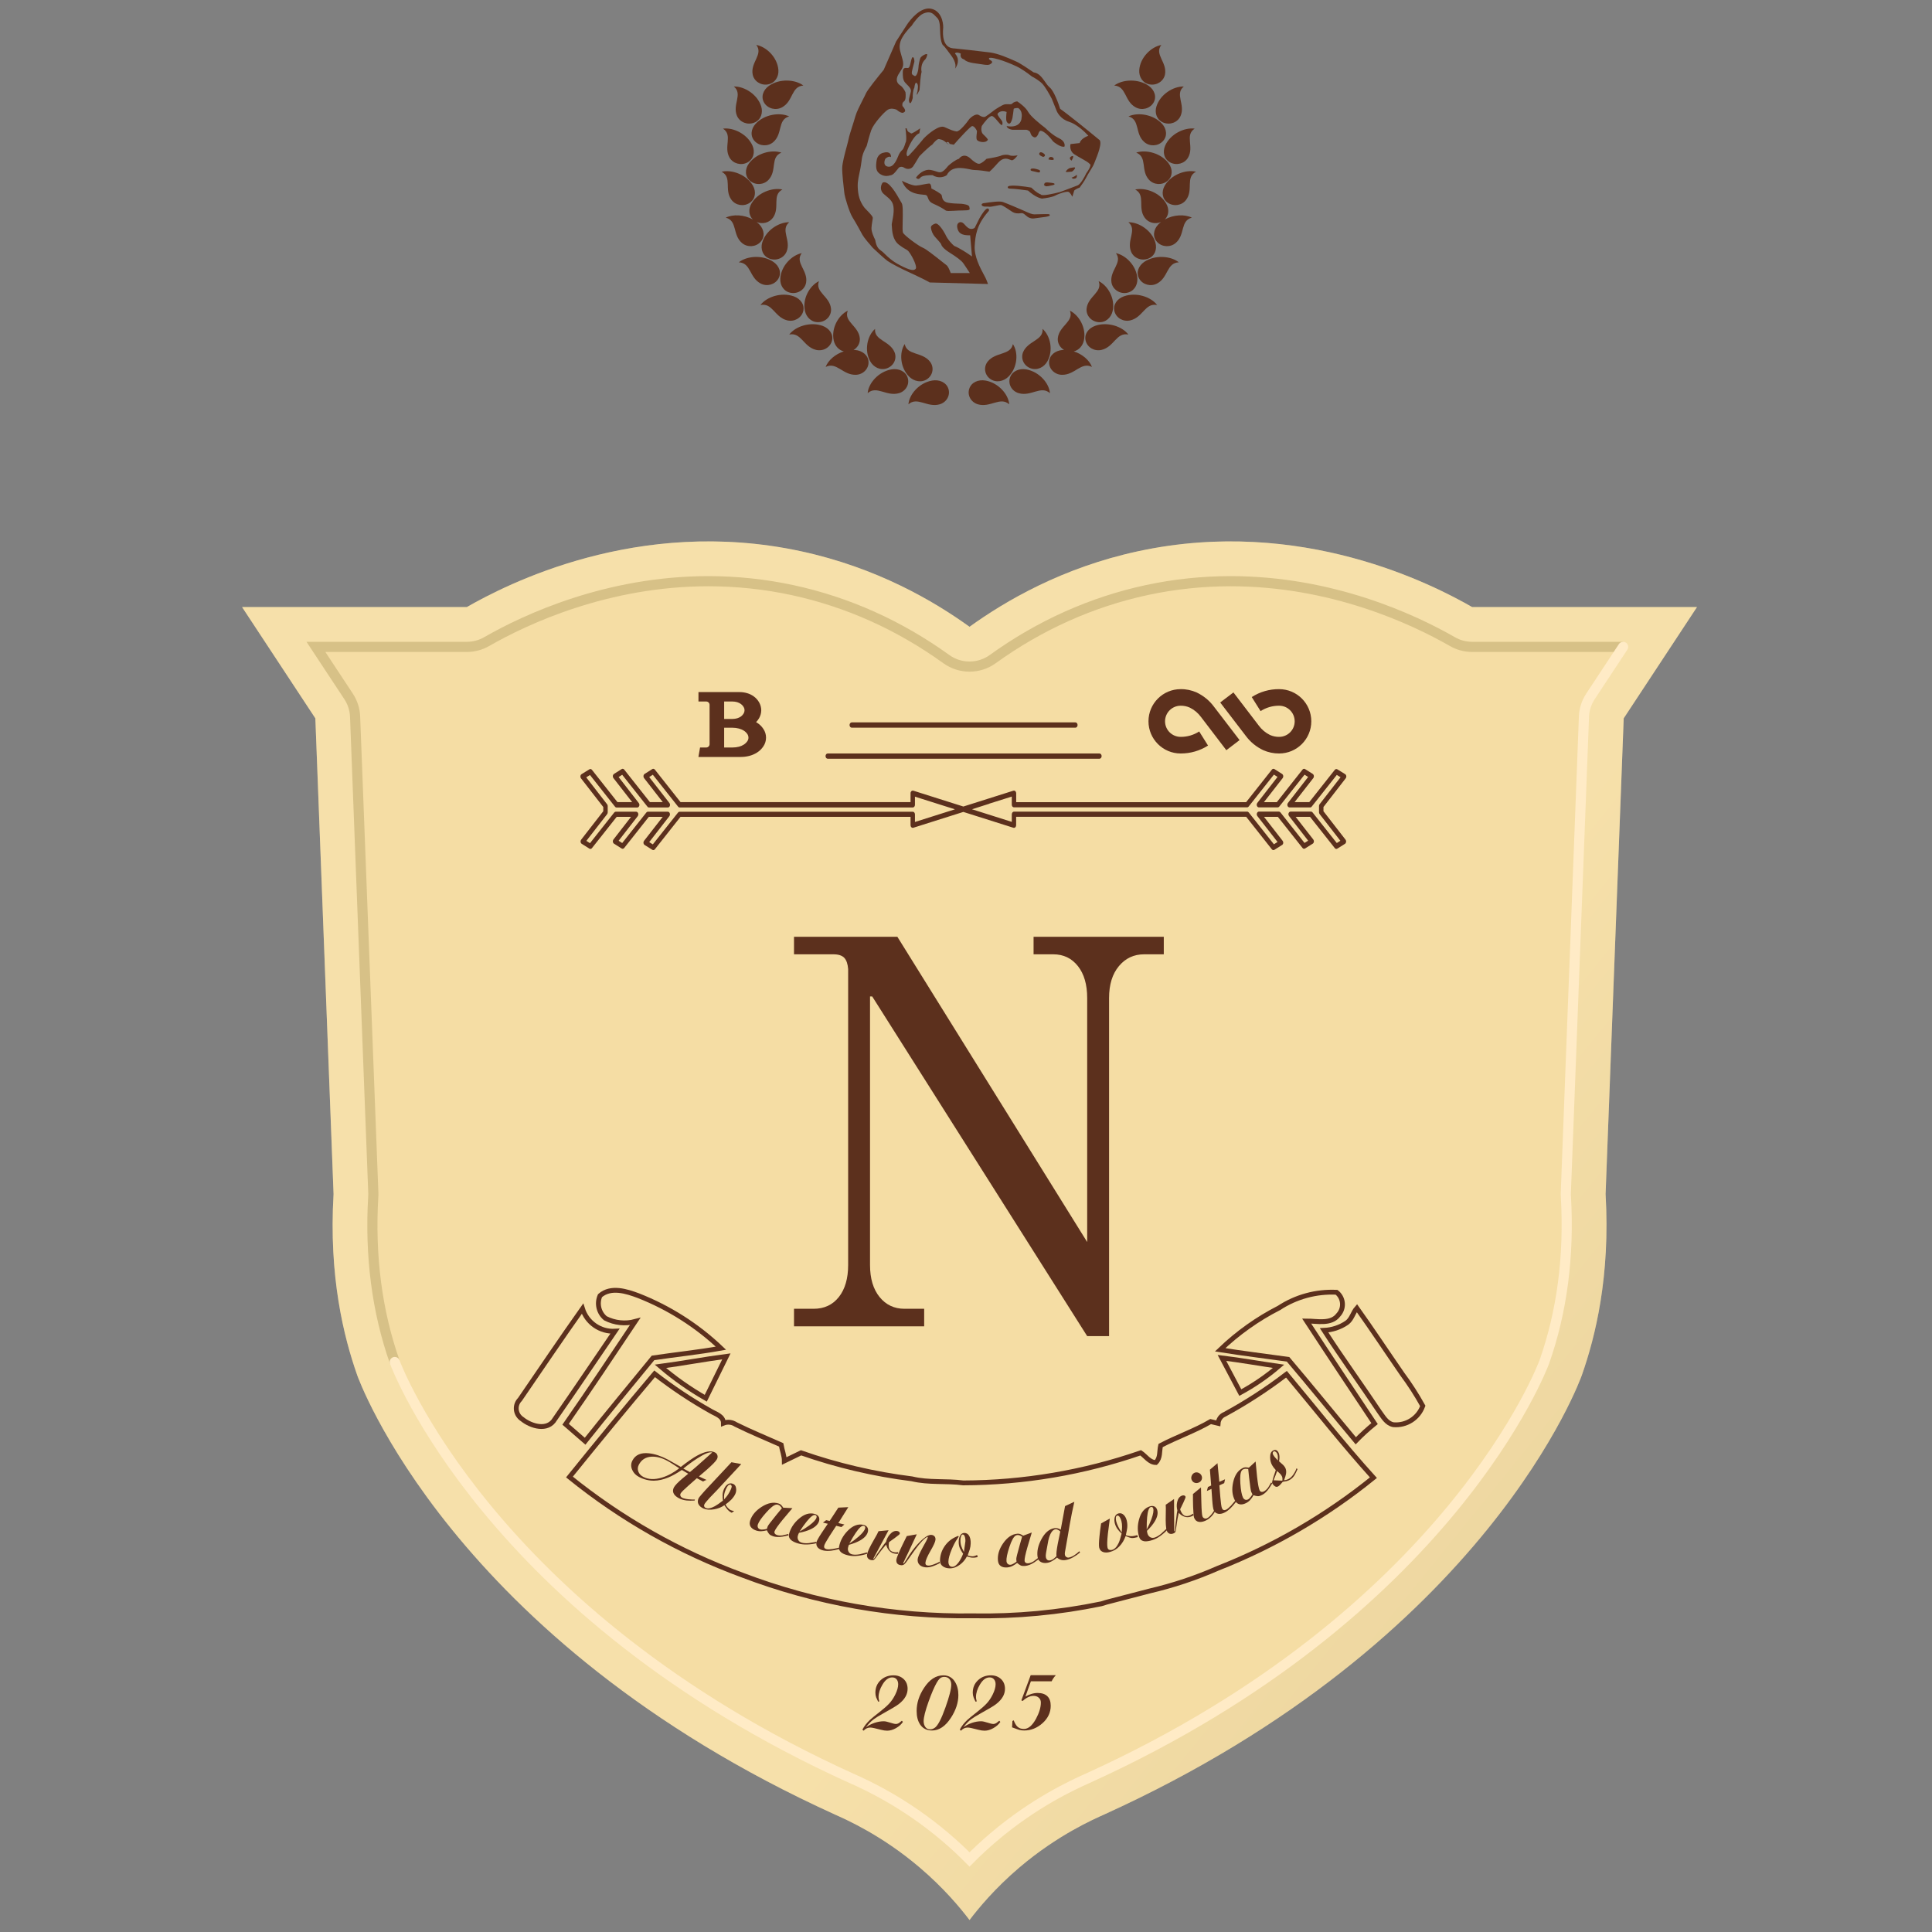
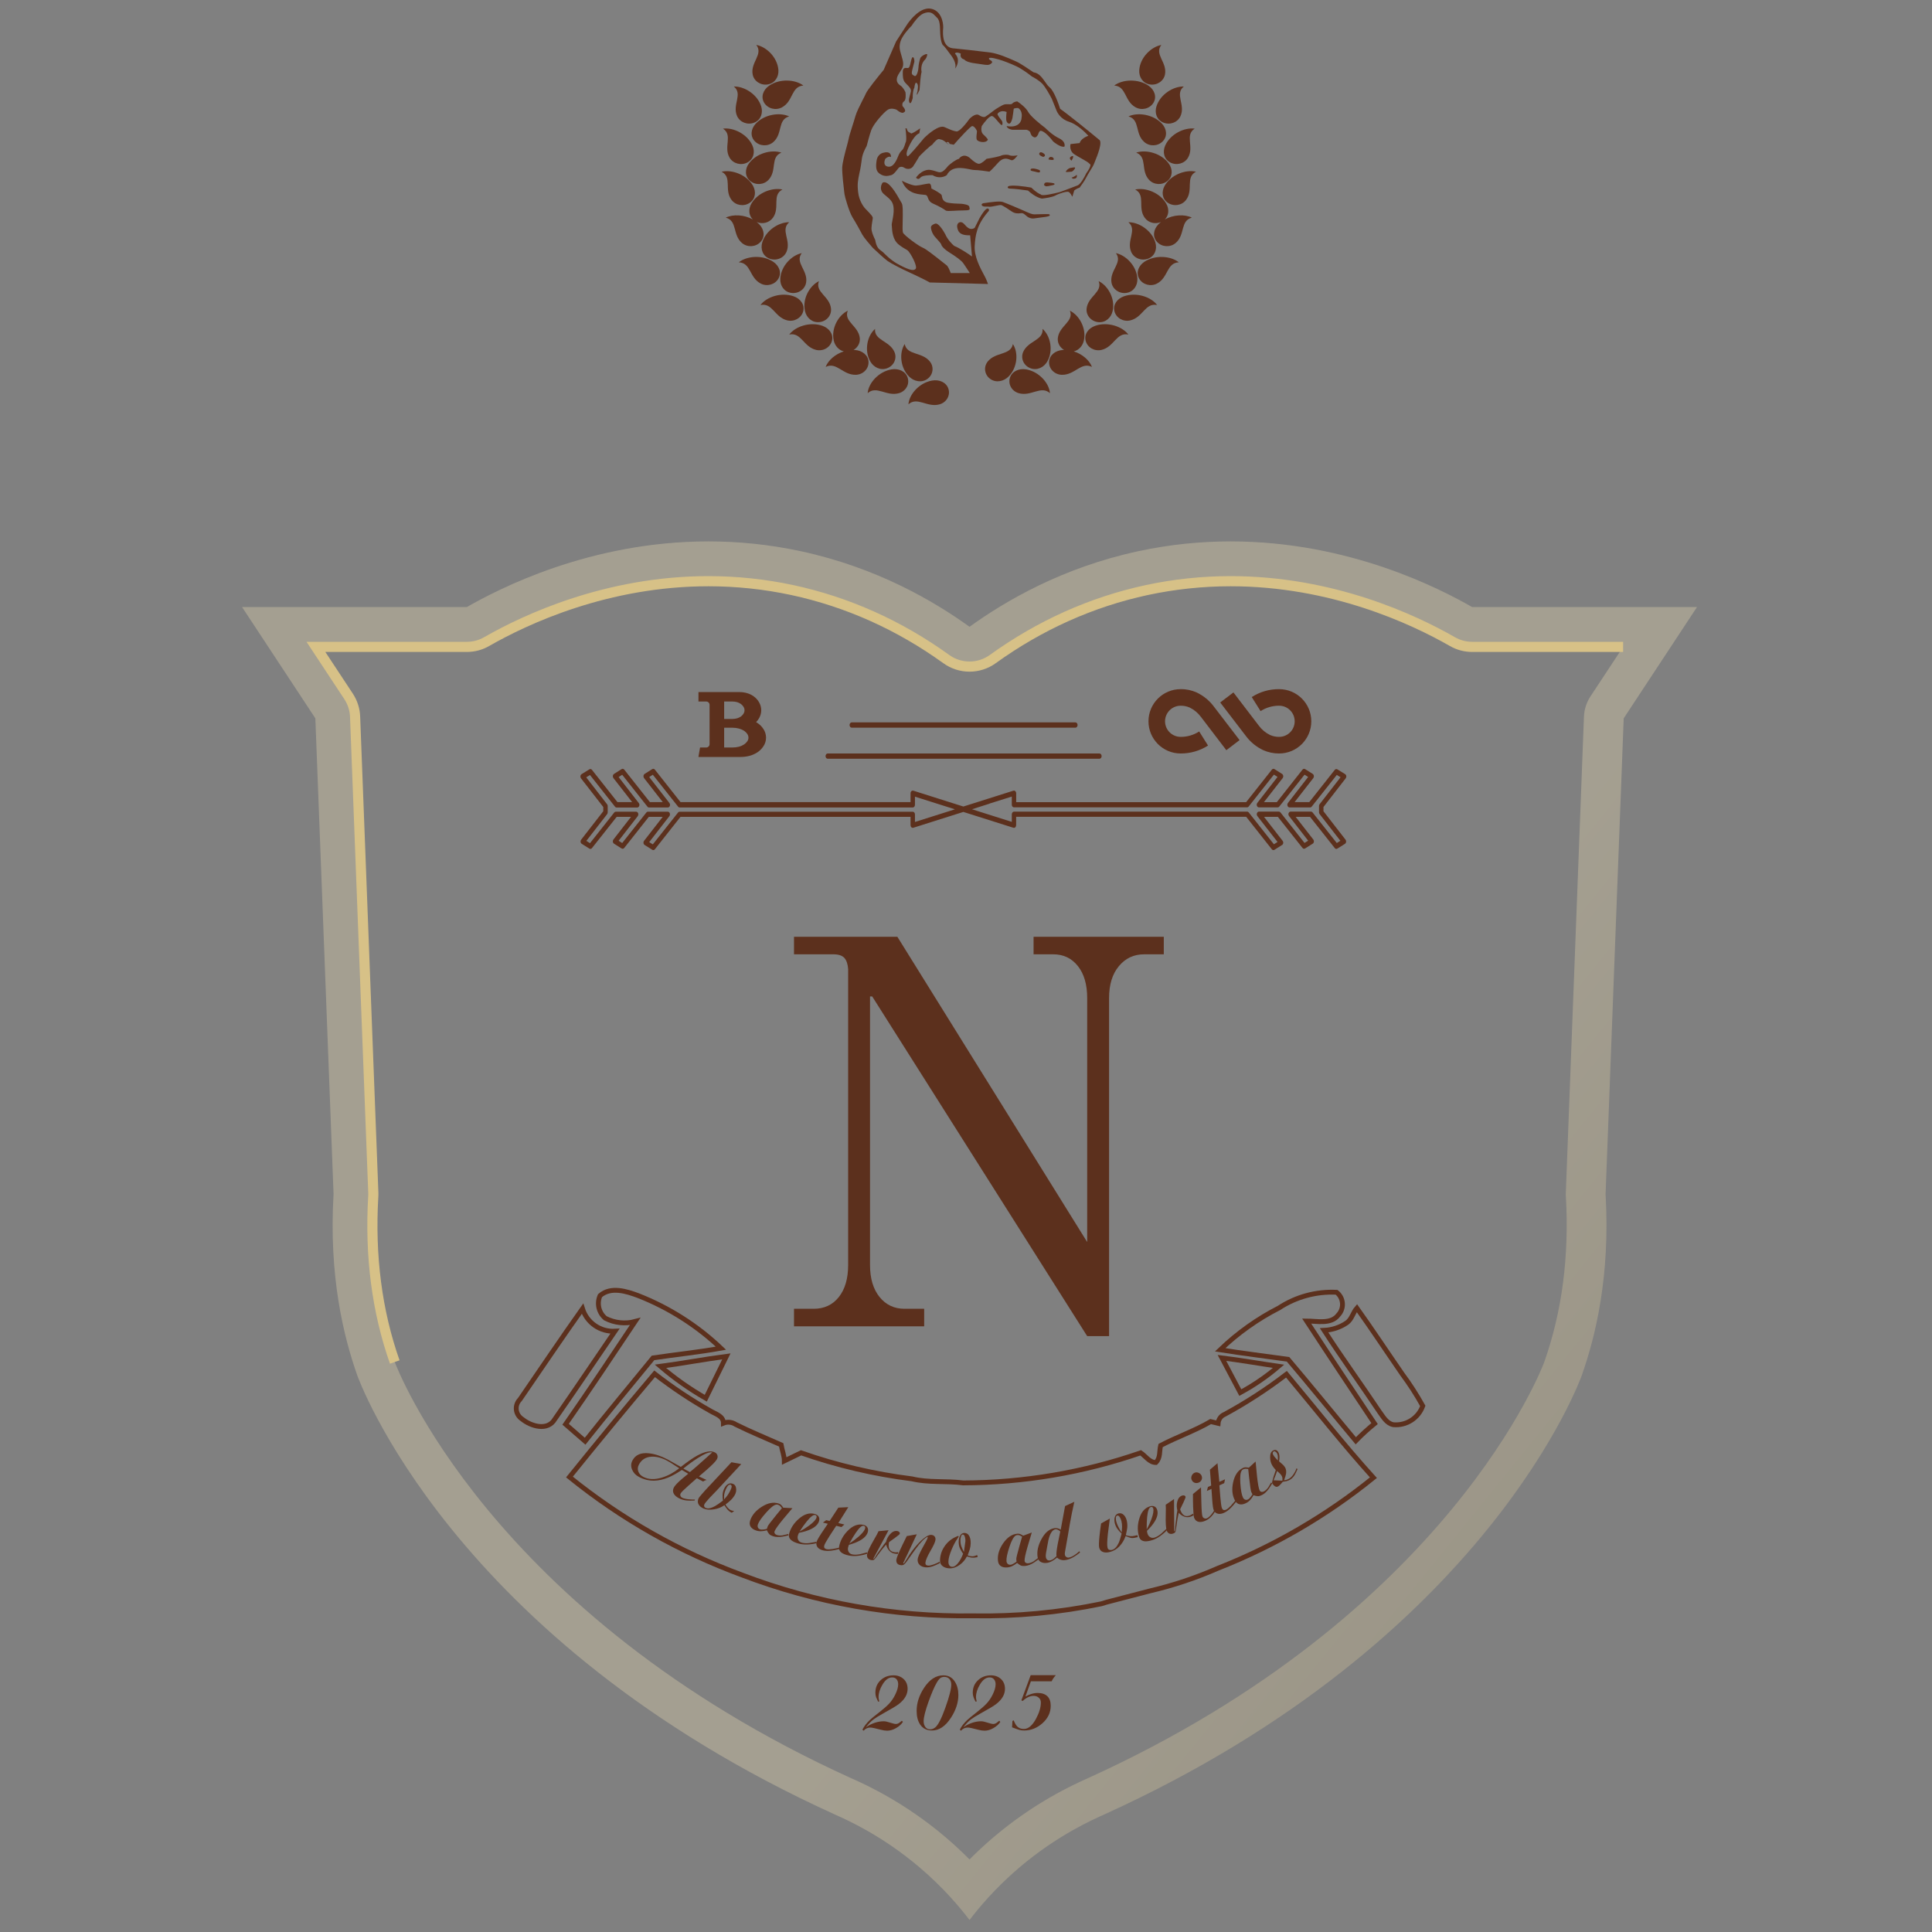
<svg xmlns="http://www.w3.org/2000/svg" version="1.2" viewBox="0 0 400 400" width="400" height="400">
  <rect x="0" y="0" width="400" height="400" fill="#808080" stroke="none" />
  <defs>
    <linearGradient id="g1" x2="1" gradientUnits="userSpaceOnUse" gradientTransform="matrix(300.496,247.305,-234.33,284.73,197.183,-2.114)">
      <stop offset=".533" stop-color="#fbeaba" />
      <stop offset=".997" stop-color="#bea979" />
    </linearGradient>
  </defs>
  <style>
		.s0 { fill: #f5dda4 } 
		.s1 { opacity: .3;fill: url(#g1) } 
		.s2 { fill: none;stroke: #d7c187;stroke-miterlimit:10;stroke-width: 2.1 } 
		.s3 { fill: none;stroke: #5c301d;stroke-miterlimit:10;stroke-width: 1 } 
		.s4 { fill: #5c301d } 
		.s5 { fill: none;stroke: #ffebc6;stroke-linecap: round;stroke-miterlimit:10;stroke-width: 2.1 } 
	</style>
  <g id="Layer 1">
-     <path id="&lt;Path&gt;" class="s0" d="m336.17 148.72q-1.89 49.24-3.75 98.51c0.99 17.03-2.12 29.55-4.92 37.5 0 0-19.22 54.8-98.93 90.96-2.08 0.94-9.53 4.16-17.52 10.95-5.07 4.31-8.49 8.47-10.32 10.88-1.83-2.41-5.25-6.57-10.32-10.88-7.97-6.79-15.44-10.01-17.52-10.95-79.69-36.16-98.93-90.96-98.93-90.96-2.8-7.95-5.91-20.47-4.9-37.5q-1.88-49.27-3.77-98.51l-15.17-23.03h46.53c8.02-4.59 35.38-18.84 69.13-11.57 15.8 3.4 27.58 10.34 34.95 15.65 7.37-5.31 19.15-12.25 34.94-15.65 33.76-7.27 61.12 6.98 69.13 11.57h46.54z" />
    <path id="&lt;Compound Path&gt;" class="s1" d="m254.78 112.09c-6.05 0-12.46 0.6-19.11 2.03-15.79 3.4-27.57 10.34-34.94 15.65-7.37-5.31-19.15-12.25-34.95-15.65-6.65-1.43-13.05-2.03-19.1-2.03-24.68 0-43.59 9.92-50.03 13.6h-46.53l15.17 23.03q1.89 49.24 3.77 98.51c-1.01 17.03 2.1 29.55 4.9 37.5 0 0 19.24 54.8 98.93 90.96 2.08 0.94 9.55 4.16 17.52 10.95 5.07 4.31 8.49 8.47 10.32 10.88 1.83-2.41 5.25-6.57 10.32-10.88 7.99-6.79 15.44-10.01 17.52-10.95 79.71-36.16 98.93-90.96 98.93-90.96 2.8-7.95 5.91-20.47 4.92-37.5q1.86-49.27 3.75-98.51l15.17-23.03h-46.54c-6.43-3.68-25.34-13.6-50.02-13.6zm0 8.24c20.97 0 37.78 7.84 45.93 12.51 1.24 0.72 2.66 1.09 4.09 1.09h31.25l-6.76 10.25c-0.83 1.26-1.3 2.72-1.35 4.22q-1.89 49.25-3.75 98.52-0.02 0.4 0.01 0.79c0.71 12.31-0.79 23.84-4.47 34.27-0.18 0.51-19.42 52.12-94.57 86.21l-0.31 0.14c-2.63 1.19-10.64 4.81-19.14 12.04q-2.59 2.2-4.98 4.61-2.38-2.41-4.97-4.61c-8.48-7.22-16.5-10.85-19.14-12.04l-0.33-0.14c-75.12-34.09-94.38-85.7-94.56-86.2-3.68-10.44-5.18-21.97-4.45-34.27q0.03-0.4 0.01-0.8l-0.52-13.53-3.25-84.99c-0.05-1.5-0.52-2.96-1.35-4.22l-6.76-10.25h31.24c1.44 0 2.85-0.37 4.1-1.09 8.15-4.67 24.96-12.51 45.93-12.51 5.84 0 11.69 0.62 17.37 1.84 11.4 2.46 22.12 7.26 31.86 14.28 1.44 1.04 3.13 1.56 4.82 1.56 1.69 0 3.38-0.52 4.82-1.56 9.74-7.02 20.46-11.82 31.86-14.28 5.68-1.22 11.53-1.84 17.37-1.84z" />
    <path id="&lt;Compound Path&gt;" class="s2" d="m81.73 281.99c-3.68-10.44-5.18-21.97-4.45-34.27q0.03-0.4 0.01-0.8l-0.52-13.53-3.25-84.99c-0.05-1.5-0.52-2.96-1.35-4.22l-6.76-10.25h31.24c1.44 0 2.85-0.37 4.1-1.09 8.15-4.67 24.96-12.51 45.93-12.51 5.84 0 11.69 0.62 17.37 1.84 11.4 2.46 22.12 7.26 31.86 14.28 1.44 1.04 3.13 1.56 4.82 1.56 1.69 0 3.38-0.52 4.82-1.56 9.74-7.02 20.46-11.82 31.86-14.28 5.68-1.22 11.53-1.84 17.37-1.84m0 0c20.97 0 37.78 7.84 45.93 12.51 1.24 0.72 2.66 1.09 4.09 1.09h31.25" />
    <path id="&lt;Path&gt;" class="s3" d="m280.7 298.3q1.84-1.89 3.89-3.56c-4.69-7.03-9.38-14.06-14.07-21.24 2.16 0 5.07 0.75 6.57-1.26 1.2-1.29 1.13-3.31-0.16-4.51q-0.11-0.09-0.22-0.18c-4.21-0.2-8.38 0.93-11.9 3.24-4.47 2.28-8.57 5.2-12.19 8.67 4.69 0.75 9.38 1.31 14.06 1.97 4.69 5.53 9.28 11.2 14.02 16.87z" />
    <path id="&lt;Path&gt;" class="s3" d="m274.14 275.43c3.65 5.67 7.68 11.2 11.43 16.82 0.8 1.08 1.5 2.44 2.91 2.72 2.68 0.24 5.18-1.36 6.09-3.89q-1.91-3.45-4.26-6.61c-3.24-4.69-6.33-9.37-9.38-13.64-0.84 0.94-1.03 2.3-2.11 3.05-1.39 0.94-3.01 1.47-4.68 1.55z" />
    <path id="&lt;Path&gt;" class="s3" d="m264.71 282.88c-3.89-0.56-7.82-1.27-11.72-1.74l3.8 7.18q4.25-2.3 7.92-5.44z" />
    <path id="&lt;Path&gt;" class="s3" d="m135.2 281.14c4.68-0.7 9.37-1.17 14.06-2.01-4.95-4.7-10.76-8.39-17.11-10.88-2.39-0.89-5.67-1.97-7.92 0-0.72 1.64-0.26 3.56 1.12 4.69 1.9 0.97 4.09 1.21 6.15 0.66-4.69 7.03-9.38 14.06-14.4 21.28l4.04 3.51c4.68-5.9 9.42-11.57 14.06-17.25z" />
    <path id="&lt;Path&gt;" class="s3" d="m150.39 280.82c-4.69 0.61-9.05 1.45-13.65 2.06q4.38 3.75 9.38 6.61z" />
    <path id="&lt;Path&gt;" class="s3" d="m108.13 293.83c1.78 1.44 5.26 2.55 6.75-0.03 4.19-6.02 8.29-12.13 12.44-18.19-3.04 0.17-5.81-1.75-6.72-4.66-4.43 6.25-8.67 12.55-12.96 18.8-1.02 1.03-1.01 2.69 0.03 3.71q0.21 0.21 0.46 0.37z" />
    <path id="&lt;Path&gt;" class="s3" d="m162.39 302.47c0-1.08-0.47-2.2-0.66-3.33-3.14-1.4-6.28-2.67-9.38-4.21-0.76-0.51-1.72-0.62-2.57-0.28 0-1.46-1.6-1.88-2.63-2.49q-6.1-3.43-11.62-7.73c-5.96 7.03-11.72 14.06-17.63 21.37 10.73 8.68 22.81 15.53 35.77 20.3 15.24 5.8 31.45 8.66 47.76 8.44 8.93 0.16 17.84-0.68 26.58-2.49l1.08-0.33 9-2.34q7.25-1.7 14.06-4.69c11.63-4.57 22.49-10.89 32.2-18.75-6.28-6.94-12.04-14.29-18-21.42q-6.07 4.65-12.79 8.3c-0.78 0.31-1.3 1.04-1.36 1.87l-1.55-0.37c-3.28 1.92-6.98 3.18-10.36 4.96-0.28 1.18 0 2.54-0.98 3.52-1.32 0-2.16-1.36-3.14-2.01-11.83 4.08-24.24 6.19-36.75 6.23-3.52-0.47-7.13 0-10.6-0.84-7.82-0.98-15.52-2.78-22.97-5.39z" />
    <path id="&lt;Path&gt;" class="s4" d="m244.44 156c2.01 0.01 3.98-0.56 5.67-1.64l-1.83-2.92c-1.14 0.74-2.48 1.13-3.84 1.12-1.78 0-3.23-1.44-3.23-3.22 0-1.78 1.45-3.23 3.23-3.23q0.99-0.01 1.89 0.39c0.92 0.45 1.72 1.12 2.32 1.94 1.14 1.47 5.21 6.82 5.25 6.88l2.74-2.09c-0.04-0.05-4.13-5.41-5.28-6.89-0.94-1.28-2.19-2.3-3.62-2.98-1.04-0.46-2.17-0.7-3.3-0.68-3.68 0-6.66 2.98-6.66 6.66 0 3.67 2.98 6.66 6.66 6.66z" />
    <path id="&lt;Compound Path&gt;" class="s4" d="m122.03 175.7c0.18 0.12 0.39 0.07 0.53-0.11l5.12-6.47h2.97l-3.65 4.7c-0.17 0.22-0.16 0.56 0.02 0.77q0.06 0.06 0.13 0.1l1.55 0.98c0.18 0.11 0.4 0.06 0.54-0.11l5.09-6.44h2.88l-3.87 4.97c-0.17 0.22-0.16 0.57 0.02 0.77q0.06 0.07 0.13 0.1l1.56 0.98c0.18 0.12 0.4 0.07 0.53-0.1l5.31-6.72h47.63v1.73c0 0.31 0.21 0.55 0.46 0.55q0.07 0 0.14-0.03l10.33-3.27 10.33 3.27q0.07 0.03 0.15 0.03c0.25 0 0.45-0.24 0.45-0.55v-1.74h47.63l5.31 6.73c0.14 0.17 0.36 0.22 0.54 0.1l1.55-0.98q0.08-0.03 0.13-0.1c0.19-0.2 0.19-0.55 0.02-0.77l-3.86-4.97h2.87l5.1 6.44c0.13 0.17 0.35 0.22 0.53 0.11l1.56-0.98q0.07-0.03 0.13-0.1c0.18-0.21 0.19-0.55 0.02-0.77l-3.66-4.7h2.98l5.12 6.47c0.13 0.18 0.35 0.23 0.53 0.11l1.56-0.98q0.07-0.03 0.12-0.1c0.18-0.21 0.19-0.55 0.02-0.77l-4.57-5.89v-0.88l4.59-5.92q0.06-0.06 0.09-0.15c0.12-0.27 0.03-0.6-0.19-0.73l-1.62-1c-0.17-0.1-0.39-0.07-0.53 0.11l-5.28 6.68h-3.04l3.88-4.98q0.04-0.06 0.07-0.13c0.11-0.26 0.02-0.59-0.19-0.73l-1.56-0.98c-0.18-0.13-0.41-0.1-0.56 0.09l-5.32 6.74h-2.67l3.89-4.99q0.04-0.06 0.07-0.13c0.11-0.26 0.02-0.59-0.2-0.73l-1.55-0.98c-0.18-0.13-0.41-0.1-0.56 0.09l-5.33 6.74h-47.61v-1.85q0-0.07-0.02-0.14c-0.06-0.29-0.31-0.47-0.55-0.39l-10.36 3.28h-0.01l-5.12-1.62-5.24-1.66c-0.24-0.08-0.49 0.1-0.56 0.39q-0.01 0.06-0.01 0.13v1.85h-47.62l-5.32-6.73c-0.15-0.19-0.39-0.22-0.56-0.09l-1.56 0.98c-0.22 0.13-0.3 0.47-0.19 0.73q0.03 0.07 0.07 0.13l3.88 4.98h-2.66l-5.32-6.73c-0.15-0.19-0.39-0.22-0.56-0.09l-1.56 0.98c-0.22 0.14-0.31 0.47-0.19 0.73q0.03 0.07 0.07 0.13l3.88 4.98h-3.04l-5.28-6.68c-0.14-0.18-0.36-0.22-0.53-0.11l-1.62 1c-0.22 0.13-0.31 0.46-0.2 0.73q0.04 0.09 0.09 0.15l4.6 5.92v0.88l-4.58 5.89c-0.17 0.22-0.16 0.57 0.02 0.77q0.06 0.06 0.13 0.1zm87.45-9.09c0 0.3 0.2 0.54 0.45 0.54h48.26q0.22 0 0.35-0.19l5.21-6.58 0.75 0.47-4.19 5.39c-0.17 0.22-0.16 0.57 0.02 0.77q0.14 0.16 0.33 0.15h3.88q0.2-0.01 0.32-0.17l5.23-6.6 0.75 0.47-4.19 5.39c-0.17 0.22-0.16 0.56 0.02 0.77q0.14 0.15 0.31 0.15h4.27q0.22-0.01 0.35-0.2l5.17-6.53 0.78 0.48-4.33 5.57q-0.13 0.16-0.13 0.37v1.32q0.01 0.24 0.15 0.4l4.27 5.49-0.74 0.47-5.02-6.34q-0.14-0.17-0.33-0.17h-4.21c-0.25 0-0.46 0.24-0.46 0.55q0.01 0.24 0.15 0.4l3.94 5.07-0.75 0.47-4.99-6.32q-0.15-0.17-0.33-0.17h-4.12c-0.25 0-0.45 0.25-0.45 0.55q0 0.24 0.14 0.4l4.16 5.34-0.75 0.48-5.21-6.59q-0.15-0.18-0.35-0.17h-48.25c-0.25 0-0.45 0.24-0.45 0.54h-0.01v1.58l-8.24-2.61 3.57-1.14v-0.02l4.67-1.47zm-83.81 1.99q0.14-0.16 0.15-0.4v-1.32q0-0.21-0.13-0.37l-4.32-5.57 0.78-0.48 5.16 6.53q0.13 0.19 0.35 0.2h4.28q0.17 0 0.3-0.15c0.19-0.21 0.19-0.55 0.02-0.77l-4.18-5.39 0.74-0.47 5.21 6.58q0.12 0.19 0.34 0.19h3.9q0.18 0 0.31-0.14c0.19-0.21 0.19-0.56 0.02-0.78l-4.19-5.38 0.75-0.48 5.21 6.58q0.13 0.19 0.35 0.2h48.26c0.25 0 0.45-0.25 0.45-0.55v-1.69l8.25 2.61v0.02l-8.25 2.61v-1.57c0-0.3-0.2-0.55-0.45-0.55h-48.28q-0.18 0-0.32 0.17l-5.22 6.59-0.75-0.47 4.16-5.35q0.14-0.15 0.14-0.4c0-0.3-0.2-0.55-0.45-0.55h-4.12q-0.18 0-0.32 0.17l-5 6.32-0.74-0.47 3.94-5.07q0.13-0.16 0.14-0.4c0-0.3-0.2-0.55-0.46-0.55h-4.21q-0.18 0-0.32 0.17l-5.02 6.35-0.75-0.48z" />
    <path id="&lt;Path&gt;" class="s4" d="m171.37 157.09h0.32 0.8 0.8 0.81 0.8 0.8 0.8 0.8 0.8 0.81 0.8 0.8 0.8 0.8 0.8 0.8 0.81 0.8 0.8 0.8 0.8 0.8 0.8 0.81 0.8 0.8 0.8 0.8 0.8 0.81 0.8 0.8 0.8 0.8 0.8 0.8 0.8 0.81 0.8 0.8 0.8 0.8 0.81 0.8 0.8 0.8 0.8 0.8 0.8 0.8 0.81 0.8 0.8 0.8 0.8 0.8 0.81 0.8 0.8 0.8 0.8 0.8 0.8 0.81 0.8 0.8 0.8 0.8 0.8 0.8 0.63c0.26 0 0.46-0.24 0.46-0.55 0-0.3-0.2-0.54-0.46-0.54h-0.53-0.8-0.8-0.81-0.8-0.8-0.8-0.8-0.8-0.81-0.8-0.8-0.8-0.8-0.8-0.8-0.8-0.81-0.8-0.8-0.8-0.8-0.81-0.8-0.8-0.8-0.8-0.8-0.8-0.8-0.81-0.8-0.8-0.8-0.8-0.8-0.81-0.8-0.8-0.8-0.8-0.8-0.8-0.81-0.8-0.8-0.8-0.8-0.8-0.8-0.81-0.8-0.8-0.8-0.8-0.8-0.81-0.8-0.8-0.8-0.8-0.8-0.8-0.8-0.81-0.8-0.8-0.8-0.8-0.8-0.42c-0.25 0-0.45 0.24-0.45 0.54 0 0.31 0.2 0.55 0.45 0.55z" />
    <path id="&lt;Path&gt;" class="s4" d="m176.35 150.66h0.9 1.74 1.74 1.73 1.74 1.74 1.73 0.8 0.81 0.8 0.8 0.8 0.8 0.8 0.81 0.8 0.8 0.8 0.8 0.8 0.8 0.81 0.8 0.8 0.8 0.8 0.8 0.81 0.8 0.8 0.8 0.8 0.8 0.8 0.8 0.81 0.8 0.8 0.8 0.8 0.8 0.81 0.8 0.8 0.8 0.8 0.8 0.8 0.81 0.8 0.51c0.25 0 0.45-0.25 0.45-0.55 0-0.3-0.2-0.55-0.45-0.55h-0.42-0.8-0.8-0.8-0.8-0.81-0.8-0.8-0.8-0.8-0.8-0.8-0.81-0.8-0.8-0.8-0.8-0.8-0.81-0.8-0.8-0.8-0.8-0.8-0.8-0.8-0.81-0.8-0.8-0.8-0.8-0.81-0.8-0.8-0.8-0.8-0.8-0.8-1.74-1.74-1.73-1.74-1.74-1.74-1.73-1.74-1.74-0.59c-0.25 0-0.46 0.25-0.46 0.55 0 0.3 0.21 0.55 0.46 0.55z" />
    <path id="&lt;Path&gt;" class="s4" d="m261.53 155.31c1.04 0.46 2.17 0.7 3.3 0.69 3.68 0 6.66-2.99 6.66-6.66 0-3.68-2.98-6.66-6.66-6.66-2.01-0.02-3.98 0.55-5.67 1.64l1.83 2.91c1.14-0.74 2.48-1.13 3.84-1.12 1.78 0 3.22 1.44 3.22 3.23 0 1.78-1.44 3.22-3.22 3.22q-0.99 0.01-1.89-0.39c-0.92-0.45-1.72-1.12-2.32-1.94-1.14-1.47-5.21-6.82-5.25-6.87l-2.74 2.08c0.04 0.05 4.13 5.41 5.28 6.89 0.94 1.28 2.19 2.3 3.62 2.98z" />
    <path id="&lt;Compound Path&gt;" class="s4" d="m148.23 156.72h-3.63l0.34-1.96h1.28c0.38 0 0.69-0.31 0.69-0.69v-8.14c0-0.38-0.31-0.69-0.69-0.69h-1.61v-1.95h3.62 1.71 1.47 1.75-0.04 0.04q0.78 0 1.55 0.23 0.73 0.21 1.36 0.67 0.68 0.49 1.1 1.23 0.43 0.76 0.44 1.63-0.01 0.87-0.44 1.63-0.26 0.45-0.63 0.83 0.09 0.05 0.18 0.11 0.81 0.5 1.33 1.3c0.36 0.53 0.55 1.16 0.55 1.8 0 0.64-0.19 1.27-0.55 1.8q-0.52 0.79-1.33 1.3-0.72 0.45-1.55 0.67-0.88 0.23-1.8 0.23h-0.25-1.71-1.47zm6.51-4.73q-0.3-0.44-0.74-0.72-0.47-0.29-1.01-0.43-0.64-0.17-1.3-0.17h-1.76v4.09h1.76q0.66 0 1.3-0.16 0.54-0.14 1.01-0.44 0.44-0.28 0.74-0.72 0.22-0.33 0.22-0.72-0.01-0.4-0.22-0.73zm-4.81-6.75v3.61h1.72q0.5 0 0.99-0.14 0.42-0.13 0.78-0.38 0.34-0.26 0.55-0.62 0.18-0.31 0.18-0.67 0-0.35-0.18-0.65-0.21-0.37-0.55-0.62-0.36-0.26-0.78-0.39-0.49-0.14-0.99-0.14z" />
    <path id="&lt;Compound Path&gt;" class="s4" d="m148.02 300.71q0.39 0.2 0.51 0.59 0.12 0.39-0.09 0.8-0.35 0.66-2.28 2.34-0.73 0.62-1.45 1.24l1.6 0.74q-0.18 0.02-0.38 0.11-0.02 0.01-0.36 0.2l-1.3-0.68q-1.09 0.95-1.8 1.59-1.37 1.21-1.55 1.56-0.13 0.25-0.04 0.5 0.09 0.25 0.34 0.38 0.41 0.22 1.25 0.32 0.84 0.09 1.4 0.06l-0.06 0.21q-0.94 0.06-1.65-0.01-0.89-0.1-1.58-0.46-0.76-0.4-1.05-0.89-0.38-0.63-0.01-1.35 0.35-0.65 1.79-1.87 0.59-0.49 1.18-0.97l-1.32-0.78q-1.58 1.05-2.81 1.56-1.55 0.64-2.96 0.66-1.59 0.02-3.11-0.78-0.97-0.51-1.39-1.44-0.46-1.01 0.04-1.96 0.92-1.76 3.41-1.49 1.82 0.19 3.9 1.29 0.45 0.23 1.35 0.76 0.89 0.53 1.36 0.77 2.09-1.63 3.34-2.32 2.46-1.34 3.72-0.68zm-9.94 1.69q-1.68-0.88-3.17-0.81-1.82 0.09-2.64 1.66-0.38 0.72-0.11 1.42 0.26 0.69 1 1.09 1.62 0.85 3.91 0.15 1.86-0.57 3.56-1.92-0.63-0.41-1.28-0.83-0.65-0.43-1.27-0.76zm4.76 2.38q1.21-0.99 2.9-2.52 0.84-0.74 1.72-1.55-0.84-0.22-3.07 1.22-1.48 0.95-2.91 2.13z" />
    <path id="&lt;Compound Path&gt;" class="s4" d="m153.47 303.12l-5.09 5.48q-0.7 0.73-1.4 1.45-1.01 1.09-1.16 1.44-0.1 0.23-0.01 0.43 0.09 0.2 0.32 0.29 0.66 0.29 1.86-0.36 0.56-0.3 1.69-1.16-0.1-0.69-0.07-1.25 0.03-0.57 0.27-1.11 0.28-0.66 0.73-0.99 0.55-0.39 1.17-0.12 0.53 0.22 0.62 0.91 0.09 0.6-0.15 1.15-0.26 0.59-0.87 1.23-0.49 0.48-1.17 0.98 0.13 0.29 0.46 0.67 0.33 0.37 0.6 0.49 0.14 0.06 0.32 0.11 0.19 0.04 0.41 0.08l-0.5 0.36q-0.59-0.26-1.04-0.87-0.32-0.46-0.49-0.69-0.91 0.64-2.09 0.84-1.29 0.24-2.23-0.16-0.71-0.31-1.02-0.86-0.31-0.55 0-1.25 0.06-0.15 0.64-0.82 0.21-0.23 0.74-0.84l5.43-5.81zm-2.15 5.23q0.15-0.35 0.17-0.55 0.02-0.21-0.21-0.42-0.37-0.03-0.58 0.24-0.22 0.27-0.43 0.74-0.25 0.59-0.32 0.99-0.08 0.4-0.03 1.08 0.88-0.89 1.4-2.08z" />
    <path id="&lt;Compound Path&gt;" class="s4" d="m164.06 312.25q-1.24 1.45-2.02 2.4-1.47 1.81-1.67 2.38-0.09 0.27 0.05 0.48 0.14 0.2 0.41 0.29 0.51 0.18 1.19 0.08 0.18-0.03 1.19-0.28l0.02 0.29q-0.76 0.18-1.18 0.25-1.2 0.19-2.01-0.08-0.53-0.18-0.77-0.43-0.23-0.25-0.5-0.8-0.58 0.17-1.14 0.19-0.57 0.03-1.1-0.15-0.79-0.27-1.13-0.8-0.33-0.53-0.07-1.31 0.56-1.64 2.37-2.79 1.92-1.22 3.52-0.68 0.32 0.11 0.51 0.3 0.19 0.19 0.43 0.56zm-5.12 3.77q0.1-0.29 1.84-2.43 0.55-0.67 1.11-1.34-0.24-0.31-0.33-0.41-0.19-0.2-0.43-0.28-0.17-0.06-0.26-0.06-0.09 0.01-0.12 0.01-0.73 0.07-2.14 1.67-1.42 1.59-1.7 2.44-0.11 0.33 0 0.61 0.11 0.28 0.45 0.4 0.32 0.11 0.89 0.02 0.31-0.06 0.52-0.11z" />
    <path id="&lt;Compound Path&gt;" class="s4" d="m165.19 317.94q-0.14 0.49 0.08 0.9 0.22 0.41 0.71 0.55 0.64 0.18 1.52 0.09 0.37-0.04 1.52-0.26l0.07 0.27q-0.96 0.24-1.97 0.28-1 0.03-1.85-0.21-0.92-0.26-1.41-0.65-0.71-0.58-0.48-1.38 0.48-1.74 1.99-3.06 1.68-1.49 3.33-1.02 0.54 0.15 0.78 0.53 0.25 0.39 0.1 0.93-0.29 1.01-1.72 1.7-0.99 0.47-2.43 0.74-0.14 0.24-0.24 0.59zm3.86-3.74q0.12-0.42-0.27-0.53-0.56-0.15-1.77 1.35-0.66 0.81-1.47 2.07 1.06-0.56 1.99-1.25 1.34-0.99 1.52-1.64z" />
    <path id="&lt;Compound Path&gt;" class="s4" d="m170.38 315.24l0.67-0.51 0.72 0.16 1.8-2.75 2.06-0.1-2.06 3.29 1.25 0.3-0.61 0.53-1.08-0.26q-0.84 1.26-1.36 2.08-1.02 1.59-1.12 2.02-0.15 0.59 0.48 0.74 0.4 0.1 1.31-0.04 0.58-0.1 1.37-0.28v0.28q-1.1 0.28-1.67 0.35-0.98 0.12-1.7-0.05-0.71-0.17-1.09-0.56-0.45-0.49-0.3-1.16 0.12-0.47 1.04-1.87 0.64-0.97 1.3-1.93z" />
    <path id="&lt;Compound Path&gt;" class="s4" d="m175.57 320.45q-0.09 0.5 0.16 0.89 0.25 0.39 0.75 0.49 0.65 0.12 1.52-0.04 0.36-0.07 1.5-0.38l0.08 0.26q-0.93 0.32-1.93 0.44-1 0.12-1.87-0.05-0.94-0.19-1.46-0.54-0.75-0.51-0.59-1.34 0.35-1.77 1.74-3.21 1.56-1.62 3.24-1.28 0.55 0.1 0.82 0.47 0.27 0.36 0.17 0.91-0.21 1.03-1.57 1.83-0.95 0.55-2.37 0.94-0.11 0.25-0.19 0.61zm3.55-4.05q0.09-0.42-0.32-0.5-0.57-0.11-1.65 1.49-0.59 0.86-1.3 2.18 1.01-0.64 1.89-1.41 1.25-1.09 1.38-1.76z" />
    <path id="&lt;Compound Path&gt;" class="s4" d="m183.97 316.82l-3.01 5.6-0.13 0.23 0.04 0.1 0.06-0.02q0.1-0.09 0.32-0.43 0.21-0.34 0.3-0.5l1.16-1.61q0.17-0.24 0.33-0.47 0.17-0.24 0.41-0.5 0.21-0.89 0.8-1.55 0.7-0.81 1.51-0.69 0.25 0.04 0.41 0.19 0.16 0.16 0.12 0.39-0.02 0.13-0.99 0.83-0.61 0.45-1.23 0.89l-0.04 0.19q-0.12 0.82 0.15 1.31 0.27 0.49 1.05 0.6 0.19 0.03 0.39 0.01 0.19-0.02 0.31-0.04l0.04 0.34q-0.24 0.01-0.34 0.02-0.1 0-0.33-0.04-0.72-0.1-1.19-0.62-0.47-0.52-0.64-1.26-0.82 0.91-1.62 2.01-0.25 0.34-0.37 0.51-0.25 0.33-0.39 0.49-0.14 0.16-0.3 0.2-0.15 0.03-0.4 0-0.45-0.07-0.7-0.38-0.24-0.31-0.18-0.77 0.12-0.8 1.42-3.04 0.78-1.33 0.96-1.79z" />
    <path id="&lt;Compound Path&gt;" class="s4" d="m187.74 318.03l2.07-0.37-1.86 3.97-0.63 1.29q-0.06 0.14-0.08 0.2-0.09 0.23-0.2 0.35l-0.01 0.13v0.05l0.08 0.06q0.18-0.2 0.58-0.85 0.29-0.47 0.58-0.94 0.5-0.76 1.18-1.59 0.91-1.1 1.73-1.77 1-0.83 1.64-0.78 0.44 0.04 0.67 0.31 0.23 0.27 0.19 0.71-0.05 0.61-1.04 2.3-0.97 1.69-1.04 2.43-0.05 0.56 0.54 0.61 0.4 0.04 1.21-0.26 0.81-0.29 1.16-0.56l0.08 0.31q-0.9 0.45-1.42 0.63-0.83 0.3-1.52 0.24-0.77-0.07-1.22-0.47-0.5-0.46-0.44-1.2 0.05-0.61 1.03-2.42 0.38-0.68 0.75-1.36 0.08-0.16 0.19-0.4 0.11-0.23 0.12-0.37l-0.04-0.1q-0.92 0.4-2.53 2.6-0.94 1.3-1.24 1.74-0.31 0.44-0.48 0.68-0.28 0.41-0.55 0.65-0.27 0.24-0.65 0.21-1.09-0.09-1.01-1.12 0.05-0.56 1.29-3.14 0.43-0.88 0.87-1.77z" />
    <path id="&lt;Compound Path&gt;" class="s4" d="m198.49 319.22q0.01-0.71 0.24-1.18 0.32-0.67 0.93-0.66 0.74 0.02 1.08 0.76 0.25 0.57 0.23 1.42-0.01 0.6-0.2 1.25-0.05 0.18-0.42 1.21 0.21 0.11 0.46 0.15 0.25 0.05 0.48 0.05 0.21 0.01 0.49-0.07 0.27-0.08 0.52-0.21l0.12 0.44q-0.24 0.04-0.5 0.09-0.26 0.04-0.49 0.03-0.25 0-0.4-0.03-0.16-0.03-0.85-0.22-0.52 1.03-1.46 1.72-1.04 0.76-2.12 0.74-0.81-0.02-1.35-0.39-0.65-0.44-0.63-1.21 0.02-1.52 0.84-2.81 0.83-1.3 2.17-1.98 0.27-0.13 0.49-0.23 0.21-0.09 0.25-0.09l0.06 0.02 0.07 0.08q-0.04 0.1-0.15 0.27-0.11 0.17-0.16 0.24-0.61 0.87-1.18 2.25-0.64 1.55-0.65 2.44-0.01 0.46 0.17 0.77 0.19 0.31 0.63 0.32 0.66 0.01 1.39-1.03 0.52-0.77 0.85-1.68-0.45-0.62-0.69-1.19-0.23-0.57-0.22-1.27zm1.39-0.16q0.01-0.42-0.09-0.79-0.14-0.56-0.45-0.57-0.25 0-0.37 0.38-0.12 0.37-0.12 0.69-0.02 0.72 0.15 1.28 0.18 0.55 0.57 1.27 0.16-1.12 0.31-2.26z" />
    <path id="&lt;Compound Path&gt;" class="s4" d="m213.62 317.29q-0.56 1.82-0.89 3-0.65 2.25-0.6 2.85 0.02 0.28 0.24 0.42 0.2 0.13 0.48 0.11 0.54-0.05 1.13-0.4 0.16-0.1 0.98-0.74l0.13 0.26q-0.62 0.47-0.98 0.7-1.02 0.65-1.87 0.72-0.56 0.05-0.88-0.08-0.31-0.14-0.78-0.54-0.46 0.38-0.97 0.63-0.51 0.25-1.07 0.3-0.83 0.07-1.35-0.29-0.52-0.36-0.58-1.18-0.15-1.73 1.06-3.5 1.29-1.88 2.96-2.01 0.34-0.03 0.59 0.07 0.25 0.1 0.62 0.34zm-3.21 5.49q-0.02-0.31 0.73-2.96 0.24-0.84 0.48-1.67-0.35-0.19-0.47-0.25-0.25-0.11-0.5-0.09-0.18 0.02-0.26 0.06-0.08 0.04-0.11 0.06-0.63 0.35-1.3 2.37-0.67 2.03-0.6 2.92 0.03 0.34 0.25 0.56 0.22 0.21 0.58 0.19 0.32-0.03 0.81-0.34 0.27-0.17 0.44-0.3z" />
    <path id="&lt;Compound Path&gt;" class="s4" d="m220.51 311.82l1.92-0.89q-0.2 0.84-0.51 2.36-0.3 1.52-0.44 2.33-0.2 1.18-0.4 2.37l-0.59 3.35q-0.06 0.29-0.01 0.57 0.03 0.26 0.27 0.43 0.24 0.18 0.51 0.14 0.54-0.09 1.12-0.46 0.59-0.37 1.08-0.85l0.16 0.25q-0.65 0.55-1.46 1.01-0.82 0.45-1.54 0.56-1.05 0.16-1.77-0.51-0.46 0.4-0.99 0.7-0.53 0.31-1.04 0.39-0.77 0.12-1.33-0.18-0.55-0.3-0.67-1.05-0.25-1.69 0.77-3.62 1.1-2.08 2.72-2.33 0.69-0.1 1.3 0.32zm-0.99 5.26q-0.16-0.18-0.47-0.34-0.31-0.16-0.5-0.13-1 0.15-1.5 2.3-0.04 0.18-0.31 1.68-0.08 0.44-0.17 0.94-0.09 0.5-0.04 0.85 0.06 0.36 0.28 0.55 0.22 0.19 0.56 0.14 0.29-0.04 0.6-0.22 0.31-0.19 0.77-0.66l-0.01-0.05q-0.09-0.59 0.26-2.47 0.26-1.3 0.53-2.59z" />
    <path id="&lt;Compound Path&gt;" class="s4" d="m229.78 314.4q-0.2 1.57-0.4 3.12-0.25 2.27-0.07 2.94 0.08 0.3 0.34 0.41 0.27 0.1 0.57 0.02 0.81-0.21 1.37-1.4 0.29-0.6 0.63-1.98-0.54-0.5-0.89-0.99-0.34-0.49-0.51-1.11-0.17-0.67-0.04-1.22 0.17-0.69 0.79-0.85 0.64-0.16 1.12 0.34 0.4 0.41 0.58 1.09 0.19 0.75 0.11 1.56-0.05 0.46-0.29 1.52 0.49 0.16 0.95 0.2 0.46 0.03 0.95-0.1l0.48-0.12 0.11 0.41q-0.87 0.23-1.26 0.19-0.41-0.03-1.28-0.4-0.42 1.21-1.26 2.1-0.83 0.89-1.99 1.19-0.75 0.2-1.32 0.04-0.7-0.2-0.89-0.92-0.14-0.56 0.06-2.43 0.09-0.95 0.33-2.6zm2.4 0.54q-0.11-0.43-0.29-0.74-0.28-0.49-0.59-0.41-0.25 0.07-0.27 0.45-0.02 0.37 0.06 0.71 0.16 0.61 0.46 1.19 0.29 0.59 0.69 1.15 0.07-1 0.07-1.17 0.01-0.64-0.13-1.18z" />
    <path id="&lt;Compound Path&gt;" class="s4" d="m237.59 317.56q0.16 0.48 0.57 0.71 0.4 0.22 0.89 0.07 0.63-0.21 1.31-0.76 0.29-0.24 1.14-1.06l0.2 0.19q-0.67 0.72-1.49 1.31-0.81 0.59-1.66 0.85-0.91 0.29-1.54 0.24-0.91-0.1-1.16-0.89-0.55-1.73-0.02-3.65 0.59-2.17 2.22-2.69 0.53-0.17 0.95 0.01 0.41 0.19 0.58 0.72 0.32 1.01-0.49 2.37-0.57 0.94-1.62 1.96 0.01 0.27 0.12 0.62zm1.17-5.25q-0.13-0.41-0.52-0.28-0.55 0.17-0.74 2.1-0.1 1.03-0.09 2.53 0.58-1.05 0.98-2.14 0.57-1.57 0.37-2.21z" />
    <path id="&lt;Compound Path&gt;" class="s4" d="m243.07 310.36l0.04 6.36v0.26l0.08 0.08 0.05-0.06q0.04-0.11 0.07-0.52 0.02-0.4 0.03-0.58l0.24-1.97q0.03-0.29 0.07-0.58 0.03-0.28 0.11-0.63-0.23-0.88-0.04-1.74 0.23-1.05 1-1.33 0.23-0.09 0.45-0.03 0.21 0.06 0.29 0.28 0.05 0.12-0.46 1.21-0.33 0.68-0.66 1.36l0.05 0.19q0.29 0.78 0.76 1.08 0.47 0.3 1.21 0.02 0.18-0.07 0.35-0.18 0.16-0.11 0.25-0.18l0.2 0.28q-0.2 0.13-0.29 0.18-0.09 0.05-0.3 0.13-0.68 0.25-1.35 0.02-0.66-0.23-1.17-0.8-0.28 1.19-0.45 2.54-0.06 0.42-0.09 0.63-0.06 0.4-0.1 0.61-0.05 0.21-0.17 0.32-0.12 0.11-0.35 0.19-0.43 0.16-0.79 0.01-0.37-0.16-0.53-0.59-0.28-0.76-0.21-3.35 0.04-1.54-0.01-2.03z" />
    <path id="&lt;Compound Path&gt;" class="s4" d="m246.71 306.36q-0.16-0.41 0.03-0.84 0.19-0.44 0.6-0.61 0.4-0.16 0.84 0.03 0.43 0.2 0.6 0.61 0.17 0.41 0 0.82-0.17 0.41-0.59 0.58-0.46 0.19-0.87 0.03-0.42-0.16-0.61-0.62zm1.94 1.59q0.03 1.89 0.08 3.15 0.06 2.44 0.23 2.86 0.12 0.29 0.38 0.39 0.26 0.11 0.55-0.01 0.36-0.15 0.84-0.7 0.47-0.55 0.71-1.01l0.18 0.18q-0.36 0.71-0.91 1.25-0.54 0.54-1.24 0.83-0.73 0.3-1.29 0.19-0.66-0.12-0.95-0.84-0.14-0.33-0.21-2.34-0.04-1.31-0.03-2.58z" />
    <path id="&lt;Compound Path&gt;" class="s4" d="m249.87 308.69l0.22-0.83 0.67-0.3-0.26-3.28 1.57-1.34 0.38 3.86 1.18-0.53-0.17 0.8-1 0.45q0.1 1.51 0.2 2.48 0.16 1.88 0.34 2.28 0.25 0.56 0.84 0.29 0.37-0.16 1.01-0.83 0.4-0.44 0.91-1.07l0.18 0.23q-0.7 0.9-1.12 1.3-0.7 0.7-1.37 1-0.66 0.3-1.2 0.22-0.66-0.1-0.95-0.73-0.2-0.44-0.32-2.12-0.09-1.15-0.16-2.31z" />
    <path id="&lt;Compound Path&gt;" class="s4" d="m259.96 302.59q0.17 1.9 0.3 3.12 0.26 2.32 0.53 2.86 0.13 0.25 0.37 0.3 0.25 0.04 0.5-0.08 0.48-0.25 0.89-0.8 0.11-0.15 0.63-1.05l0.22 0.19q-0.4 0.67-0.65 1.02-0.69 0.99-1.46 1.37-0.5 0.26-0.84 0.25-0.35 0-0.93-0.2-0.28 0.53-0.66 0.96-0.38 0.42-0.88 0.67-0.75 0.38-1.36 0.24-0.61-0.13-0.98-0.86-0.79-1.55-0.34-3.65 0.48-2.23 1.98-2.98 0.31-0.16 0.58-0.16 0.27 0 0.7 0.08zm-0.9 6.3q-0.14-0.28-0.45-3.02-0.09-0.86-0.18-1.73-0.39-0.04-0.52-0.05-0.28 0-0.5 0.11-0.16 0.08-0.22 0.14-0.06 0.07-0.08 0.1-0.45 0.57-0.31 2.69 0.15 2.13 0.55 2.93 0.15 0.31 0.44 0.43 0.28 0.11 0.6-0.05 0.29-0.15 0.63-0.62 0.18-0.26 0.29-0.44z" />
    <path id="&lt;Compound Path&gt;" class="s4" d="m263.38 303.36q-0.39-0.69-0.41-1.6-0.03-1.09 0.59-1.43 0.69-0.39 1.11 0.35 0.25 0.45 0.23 1.16 0 0.25-0.09 0.71 0.8 0.7 0.85 0.75 0.27 0.29 0.41 0.53 0.31 0.56 0.19 1.31-0.06 0.39-0.41 1.33 0.52-0.03 1.04-0.32 0.48-0.28 0.91-0.91 0.43-0.63 0.63-1.25l0.21 0.17q-0.39 0.89-0.61 1.24-0.4 0.65-0.98 0.98-0.34 0.19-0.71 0.28-0.49 0.08-0.76 0.13-0.28 0.34-0.43 0.5-0.28 0.32-0.51 0.45-0.36 0.2-0.69-0.03-0.34-0.23-0.56-0.61-0.09-0.16 0.27-1.31 0.24-0.71 0.48-1.43-0.3-0.35-0.45-0.53-0.15-0.19-0.31-0.47zm1-2.49q-0.1-0.18-0.31-0.31-0.21-0.14-0.37-0.05-0.14 0.08-0.18 0.22-0.06 0.22 0.08 0.48 0.18 0.3 0.4 0.55 0.21 0.26 0.57 0.62 0.02-0.76-0.02-1.02-0.04-0.25-0.17-0.49zm1.11 5.69q0.05-0.26 0.02-0.52-0.02-0.26-0.15-0.47-0.13-0.24-0.3-0.41-0.32-0.3-0.64-0.61-0.06 0.17-0.35 0.96-0.23 0.61-0.39 0.97z" />
    <path id="&lt;Compound Path&gt;" class="s4" d="m180.58 206.3h-0.45v55.61q0 4.19 1.98 6.63 1.98 2.43 5.15 2.43h4.08v3.63h-26.95v-3.63h4.07q3.28 0 5.21-2.43 1.93-2.44 1.93-6.63v-61.27q-0.12-1.59-0.79-2.32-0.69-0.74-2.27-0.74h-8.15v-3.63h21.4l39.3 63.2v-50.51q0-4.19-1.92-6.62-1.93-2.44-5.1-2.44h-4.08v-3.63h26.96v3.63h-4.08q-3.17 0-5.21 2.44-2.04 2.43-2.04 6.62v69.99h-4.53z" />
    <path id="&lt;Compound Path&gt;" class="s4" d="m185.96 348.7q0-0.61-0.32-1.01-0.33-0.4-0.92-0.4-1.13 0-2.02 1.5-0.8 1.33-0.8 2.56 0 0.22 0.02 0.33 0.11 0.39 0.13 0.58l-0.24 0.05q-0.31-0.63-0.41-0.89-0.16-0.46-0.16-0.96 0-1.58 1.08-2.59 1.08-1.01 2.68-1.01 1.26 0 2.09 0.77 0.82 0.77 0.82 2.03 0 1.71-1.78 3.11-0.67 0.54-3.26 1.97-1.37 0.76-1.98 1.22-0.86 0.65-1.62 1.67 0.76-0.57 1.76-0.92 1-0.34 1.95-0.34 0.45 0 1.3 0.28 0.85 0.28 1.22 0.28 0.32 0 0.67-0.23 0.2-0.13 0.55-0.44l0.22 0.24q-0.49 0.76-1.43 1.29-0.94 0.53-1.83 0.53-0.59 0-1.29-0.19-1.75-0.46-2.17-0.46-0.86 0-1.41 0.65l-0.26-0.21q0.54-1.06 1.59-2.05 0.39-0.37 2-1.63 1.27-0.99 1.97-1.74 0.7-0.75 1.24-1.84 0.61-1.23 0.61-2.15z" />
    <path id="&lt;Compound Path&gt;" class="s4" d="m195.32 346.86q1.54 0 2.38 1.32 0.72 1.13 0.72 2.76 0 2.34-1.54 4.71-1.71 2.63-3.91 2.63-1.63 0-2.47-1.24-0.72-1.08-0.72-2.8 0-2.45 1.52-4.76 1.7-2.62 4.02-2.62zm-2.76 11.18q0.31 0 0.54-0.09 0.22-0.08 0.5-0.28 0.91-0.7 2.13-4.12 1.22-3.41 1.22-4.78 0-0.68-0.38-1.14-0.38-0.45-1.08-0.45-0.54 0-0.93 0.35-0.28 0.26-0.61 0.83-0.76 1.32-1.7 3.94-1.02 2.85-1.02 4.06 0 0.68 0.34 1.18 0.34 0.5 0.99 0.5z" />
    <path id="&lt;Compound Path&gt;" class="s4" d="m206.13 348.7q0-0.61-0.33-1.01-0.32-0.4-0.92-0.4-1.13 0-2.01 1.5-0.8 1.33-0.8 2.56 0 0.22 0.02 0.33 0.11 0.39 0.13 0.58l-0.25 0.05q-0.31-0.63-0.4-0.89-0.17-0.46-0.17-0.96 0-1.58 1.09-2.59 1.08-1.01 2.67-1.01 1.26 0 2.09 0.77 0.82 0.77 0.82 2.03 0 1.71-1.78 3.11-0.66 0.54-3.26 1.97-1.37 0.76-1.98 1.22-0.85 0.65-1.61 1.67 0.76-0.57 1.76-0.92 1-0.34 1.94-0.34 0.45 0 1.3 0.28 0.85 0.28 1.22 0.28 0.32 0 0.67-0.23 0.2-0.13 0.56-0.44l0.22 0.24q-0.5 0.76-1.44 1.29-0.93 0.53-1.82 0.53-0.6 0-1.3-0.19-1.74-0.46-2.17-0.46-0.85 0-1.41 0.65l-0.26-0.21q0.54-1.06 1.6-2.05 0.39-0.37 2-1.63 1.26-0.99 1.96-1.74 0.71-0.75 1.25-1.84 0.61-1.23 0.61-2.15z" />
    <path id="&lt;Compound Path&gt;" class="s4" d="m209.61 356.32l0.26-0.15q0.35 0.9 0.74 1.28 0.52 0.52 1.37 0.51 1.36 0.01 2.51-2.1 1.01-1.87 1.01-3.37 0-0.62-0.43-1-0.44-0.38-1.08-0.38-0.58 0-1.19 0.3-0.61 0.31-1.04 0.75l-0.3-0.11q0.97-2.61 1.93-5.22h5.21q-0.57 0.61-0.87 1.27h-4.3l-1.13 3.16q0.61-0.36 1.25-0.55 0.64-0.2 1.29-0.2 1.29 0 2 0.67 0.7 0.67 0.7 1.98 0 2.08-1.69 3.6-1.7 1.52-3.81 1.52-0.5 0-0.96-0.11-0.19-0.04-1.54-0.54z" />
    <path id="&lt;Path&gt;" class="s4" d="m189.31 12.79c0.01-0.32-0.04-0.95-0.34-0.95-0.06-0.03-0.22 0.12-0.39 0.95-0.22 1.03-0.34 1.33-0.73 1.29-0.39-0.05-0.94-0.09-0.94 0.81 0 0.9 0 1.63 0.47 2.19q0.18 0.2 0.39 0.42c0.45 0.44 0.94 0.92 0.81 1.47q-0.07 0.29-0.15 0.6c-0.15 0.55-0.3 1.09-0.24 1.37 0.09 0.39 0.35 0.95 0.78-0.64-0.02-0.49 0.03-1.6 0.34-2.15 0.04-0.46 0.21-1.28 0.51-0.94 0.3 0.33 0.24 0.78 0.2 1.13q-0.02 0.16-0.03 0.28-0.01 0.28-0.09 0.5-0.07 0.19-0.08 0.36 0 0.03 0 0.05 0 0.1 0.02 0.11c0.03 0.01 0.14-0.22 0.54-1.02 0.06-0.97 0.23-3.08 0.43-3.73-0.13-0.53-0.15-1.79 0.77-2.62 0.11-0.13 0.32-0.49 0.39-0.9 0.09-0.51-1.24 0.21-1.42 0.64-0.17 0.43-0.38 1.42-0.38 1.85 0 0.43-0.3 2.15-0.86 1.85l-0.03-0.02c-0.53-0.29-0.65-0.35-0.31-1.61 0.04-0.18 0.17-0.68 0.34-1.29z" />
    <path id="&lt;Path&gt;" class="s4" d="m184.46 32.53c0.06-0.47-0.18-1.31-1.59-0.9-0.39 0.07-1.2 0.48-1.37 1.55-0.22 1.33-0.09 2.06 0.3 2.49 0.38 0.43 1.2 0.9 2.1 0.73q0.06-0.01 0.11-0.02c0.8-0.15 0.93-0.18 2.08-1.66 0.14-0.14 0.57-0.34 1.12 0 0.34 0.23 1.18 0.51 1.8-0.21 0.18-0.27 0.71-1.08 1.33-2.15 0.66-0.67 2.11-2.09 2.66-2.4 0.33-0.44 1.08-1.3 1.46-1.16q0.18 0.06 0.31 0.08c0.25 0.05 0.46 0.09 1.16 0.64 0.18-0.15 0.49-0.25 0.68 0.27l0.86 0.17c1.13-1.29 3.47-3.86 3.82-3.86 0.43 0 0.98 0.85 0.98 1.11q0 0.1-0.03 0.33c-0.06 0.45-0.16 1.14 0.03 1.43 0.26 0.39 1.76 0.77 2.24 0 0.07-0.03-0.02-0.3-0.95-1.16-0.2-0.16-0.54-0.72-0.3-1.71 0.5-0.75 1.63-2.2 2.15-2.07 0.34 0.1 0.75 0.58 1.13 1.04 0.34 0.4 0.65 0.77 0.89 0.85 0.09-0.1 0.24-0.42 0-0.9-0.31-0.38-0.91-1.2-0.91-1.37 0-0.22 0.69-0.95 1.89-0.47-0.07 0.51-0.17 1.63 0 1.97 0.22 0.43 0.78 0.99 1.2-0.69 0.09-0.55 0.26-1.71 0.26-1.89 0-0.17 0.6-0.21 0.9-0.21 0.35 0.16 0.97 0.8 0.73 2.1-0.03 0.73-0.68 2.08-3.09 1.64 0.02 0.19 0.28 0.63 1.2 0.77h2.92c0.23 0.05 0.71 0.25 0.78 0.56 0.05 0.21 0.23 0.67 0.47 0.81q0.03 0.02 0.07 0.05c0.29 0.17 0.65 0.39 1.09-0.48 0.06-0.24 0.24-0.73 0.51-0.73 0.35 0 0.9 0.35 1.51 0.95 0.41 0.41 0.72 0.8 0.91 1.04v0.01q0.14 0.17 0.2 0.23c0.13 0.13 1.59 1.29 2.32 1.04 0.11-0.35 0.05-1.17-1.12-1.72-1.17-0.55-2.4-1.66-2.87-2.15-0.98-0.73-3.04-2.41-3.52-3.3-0.48-0.9-1.72-1.84-2.28-2.19-0.24 0.02-0.78 0.15-0.99 0.43-0.14 0.19-0.46 0.18-0.82 0.16-0.27-0.01-0.57-0.02-0.85 0.05-0.51 0.14-1.59 0.83-2.06 1.16-0.6 0.47-1.85 1.42-2.02 1.42q-0.04 0-0.08 0c-0.21 0.01-0.48 0.02-1.12-0.39-0.58-0.38-1.53 0.36-1.93 0.77-0.65 0.92-2.09 2.72-2.71 2.62-0.7-0.12-1.05-0.27-2.14-0.75q-0.16-0.07-0.35-0.15c-1.09-0.48-3.29 1.34-4.25 2.32-1.07 1.31-3.25 3.9-3.39 3.73q-0.01-0.01-0.02-0.02c-0.17-0.22-0.46-0.56 0.58-2.55 0.86-1.65 1.62-2.15 1.89-2.19l0.17-1.03c-0.6 0.43-1.83 1.23-1.93 1.03q-0.07-0.11-0.22-0.15c-0.21-0.08-0.49-0.18-0.64-0.88h-0.26c0.13 0.86 0.31 2.66 0 3-0.1 0.39-0.37 1.22-0.64 1.46-0.34 0.3-0.56 0.65-0.73 0.99q-0.04 0.07-0.1 0.24c-0.28 0.7-0.94 2.4-2.09 2.25-1.06-0.14-0.84-1.15-0.6-1.63 0.23-0.23 0.78-0.62 1.16-0.35z" />
    <path id="&lt;Path&gt;" class="s4" d="m191.06 40.3c0.36 0.03 0.63 0.05 0.74 0.13 0.17 0.13 0.24 0.32 0.32 0.54 0.14 0.39 0.32 0.87 1.14 1.22 1.29 0.56 2.19 1.12 2.53 1.38 0.21 0.15 0.83 0.12 1.7 0.07q0.82-0.06 1.86-0.07c1.5 0 1.46-0.18 1.38-0.51q-0.03-0.1-0.04-0.22c-0.05-0.48-1.21-0.6-1.64-0.65q-0.19-0.01-0.53-0.02c-0.54-0.02-1.33-0.04-2.21-0.19-1.1-0.19-1.23-0.95-1.31-1.39q-0.01-0.09-0.03-0.16c-0.06-0.31-1.45-1.07-2.14-1.41 0-0.79-0.29-1.02-0.43-1.03q-0.57 0.06-1.19 0.19c-0.52 0.11-1.05 0.21-1.56 0.24-0.72 0.03-2.25-0.65-2.92-0.99 0.96 2.56 3.15 2.76 4.33 2.87z" />
    <path id="&lt;Path&gt;" class="s4" d="m204.85 35.54c0.16-0.11 0.74-0.65 1.8-1.85 1.05-1.18 1.92-0.84 2.47-0.63q0.22 0.1 0.36 0.12c0.38 0.03 0.96-0.67 1.21-1.03-0.36 0.08-1.2 0.2-1.68 0-0.48-0.21-1.25-0.09-1.58 0-0.49 0.27-2.32 0.6-3.18 0.73-0.3 0.31-1.02 0.96-1.51 1.03-0.47 0.07-1.37-0.66-1.75-1.03-1.21-1.17-2.14-0.49-2.45 0-0.69 0.17-1.78 1.04-2.23 1.46-1.25 1.57-1.62 1.44-2.52 1.14q-0.41-0.15-1.05-0.28c-1.44-0.28-2.66 0.94-3.09 1.58 0.15 0.2 0.53 0.48 0.9 0 0.38-0.48 1.85-0.54 2.54-0.51 1.23 0.78 2.46 0.33 2.92 0 1-1.98 3.27-1.52 4.72-1.23 0.41 0.09 0.75 0.16 0.99 0.16 0.85 0 2.44 0.23 3.13 0.34z" />
    <path id="&lt;Path&gt;" class="s4" d="m174.85 40.22c0.04 0.43 0.94 3.65 1.67 4.81 0.73 1.16 1.63 2.83 2.02 3.56 0.31 0.58 1.56 2.05 2.14 2.7 0.79 0.75 2.51 2.34 3.09 2.75 0.73 0.52 3.27 1.81 3.87 2.06 0.59 0.26 4.28 2 4.85 2.38l12.07 0.32c-0.21-0.57-0.43-1.14-0.7-1.62-0.99-1.81-2.19-4.13-2.06-6.27 0.13-2.15 0.39-4.3 2.75-7.04 0.17-0.15 0.41-0.48 0-0.69-0.41-0.2-1.35 1.26-1.76 2.02l-0.99 1.97c-0.21 0.17-0.79 0.41-1.37 0-0.26-0.18-0.45-0.39-0.63-0.59-0.32-0.36-0.59-0.65-1.09-0.57-0.24 0.06-0.68 0.37-0.51 1.16 0.21 0.99 0.73 1.59 2.66 1.55l0.38 4.38c-0.76-0.55-2.56-1.75-3.69-2.19-0.43-0.36-1.39-1.34-1.84-2.41-0.45-0.84-1.49-2.46-2.11-2.19-0.31 0.09-0.93 0.38-0.86 0.86 0.09 0.6 0.3 1.25 0.86 1.89q0.22 0.25 0.45 0.5c0.42 0.47 0.81 0.9 0.84 1.09 0.04 0.26 0.51 0.9 1.76 1.68 1.24 0.77 2.45 1.63 2.83 2.23q0.16 0.24 0.43 0.63c0.28 0.42 0.61 0.91 0.88 1.34h-3.95c-0.29-0.76-0.58-1.41-0.88-1.63-0.2-0.16-0.55-0.43-0.98-0.77-1.3-1.03-3.29-2.61-3.91-2.84-0.81-0.3-3.86-2.53-4.12-3.13-0.11-0.26-0.09-1.27-0.06-2.41 0.03-1.52 0.07-3.27-0.2-3.69q-0.11-0.17-0.32-0.55c-0.77-1.37-2.43-4.31-3.63-3.7-0.33 0.45-0.73 1.55 0.3 2.41q0.1 0.08 0.18 0.15c1.17 0.97 1.72 1.42 1.8 2.81 0.05 0.87-0.13 1.79-0.26 2.48-0.09 0.46-0.16 0.82-0.13 1q0.02 0.11 0.03 0.37c0.05 0.83 0.15 2.62 1.43 3.62 0.7 0.54 1.1 0.76 1.38 0.92 0.35 0.19 0.53 0.28 0.85 0.76 0.61 0.85 1.64 2.91 1.25 3.34-0.39 0.43-1.2 0.3-3.26-0.77-1.61-0.83-2.53-1.75-3.13-2.33q-0.25-0.26-0.44-0.42-0.14-0.11-0.29-0.22c-0.48-0.35-1-0.73-1.25-2.27-0.27-0.51-0.81-1.72-0.77-2.44 0.02-0.45 0.1-0.97 0.17-1.39 0.07-0.42 0.13-0.74 0.08-0.8q-0.02-0.03-0.02-0.07c-0.04-0.12-0.13-0.38-1.52-1.78-0.4-0.41-1.26-1.66-1.46-3.3-0.22-1.78-0.06-2.53 0.26-4.06q0.08-0.36 0.17-0.8c0.12-0.61 0.18-1.08 0.24-1.5 0.12-1.01 0.21-1.7 1.09-3.3 0.16-0.65 0.57-2.2 0.94-3.27 0.48-1.33 2.66-3.77 3.44-4.24 0.61-0.38 1.46-0.16 1.8 0 0.39 0.34 1.24 0.92 1.55 0.51 0.22-0.06 0.49-0.39-0.31-1.25-0.07-0.21-0.11-0.71 0.31-0.98 0.41-0.28 0.37-1.38 0.3-1.89-0.15-0.33-0.55-1.07-1.03-1.38-0.6-0.38-1.12-1.03-0.48-2.23q0.24-0.42 0.46-0.74c0.45-0.68 0.77-1.16 0.44-2.43q-0.14-0.55-0.27-0.97c-0.3-1.03-0.49-1.66-0.15-2.77 0.34-1.13 1.69-2.65 2.31-3.26 0.43-0.69 1.52-2.16 2.45-2.53 1.16-0.48 1.8-0.18 2.36 0.43q0.13 0.13 0.24 0.24c0.45 0.42 0.8 0.75 0.83 2.76 0.05 2.36 0.48 3.09 0.65 3.18 0.17 0.08 1.2 1.46 1.37 1.71q0.03 0.05 0.11 0.14c0.36 0.48 1.38 1.82 0.97 2.96 0.45-0.55 1.09-1.94 0-3.1 0.02-0.17 0.3-0.41 1.2 0-0.12 0.32-0.13 1 0.73 1.21 0.08 0.18 0.67 0.61 2.32 0.81q0.74 0.1 1.26 0.18c1.07 0.17 1.51 0.24 2-0.18 0.37-0.32 0.08-0.5-0.18-0.67-0.2-0.12-0.38-0.24-0.29-0.4 0.17-0.31 1.96 0.21 2.83 0.51 0.83 0.29 2.74 1.02 3.73 1.64 1 0.61 1.97 1.34 2.32 1.63 0.43 0.21 1.45 0.8 2.11 1.46 0.65 0.65 1.61 2.39 2.01 3.17l0.9 2.24c0.19 0.61 0.97 1.97 2.62 2.48 1.65 0.52 3.38 2.17 4.04 2.92-0.52 0.17-1.6 0.72-1.8 1.51l-1.89 0.21c-0.12 0.46-0.12 1.52 0.77 2.1 0.41 0.27 0.92 0.56 1.42 0.84 0.87 0.49 1.67 0.94 1.76 1.18 0.23 0 0.41 0.39-0.69 1.93-0.34 0.73-1.18 2.25-1.76 2.49-0.58 0.24-2.68 1.02-3.65 1.38-1.27 0.34-3.85 0.92-3.99 0.51-0.27-0.08-1.05-0.49-1.98-1.42-1.33-0.24-4.15-0.63-4.8-0.25-0.13 0.16-0.2 0.47 0.55 0.47 0.76 0 2.69 0.26 3.57 0.39 0.48 0.47 1.74 1.46 2.87 1.67 0.68-0.07 2.18-0.3 2.79-0.64 0.78-0.43 2.45-0.95 2.79-0.73 0.28 0.17 0.6 0.73 0.73 0.98l0.39-1.28c0.11-0.12 0.5-0.4 1.12-0.61 0.31-0.41 1.03-1.41 1.37-2.1 0.19-0.39 0.5-0.89 0.79-1.37 0.36-0.58 0.7-1.13 0.8-1.42q0.04-0.12 0.18-0.45c0.5-1.22 1.72-4.21 0.85-4.61-2.03-1.68-6.48-5.29-8.03-6.36-0.36-1.17-1.29-3.7-2.15-4.42-0.37-0.31-0.69-0.76-1.01-1.23-0.61-0.86-1.25-1.76-2.33-1.9-0.92-0.63-2.91-1.96-3.57-2.23q-0.18-0.08-0.47-0.21c-1.11-0.49-3.3-1.46-4.98-1.68-1.97-0.26-6.78-0.78-7.25-0.82q-0.05 0-0.11-0.01c-0.65-0.03-2.74-0.13-2.34-4.33 0.03-1.13-0.44-3.49-2.53-3.9-2.1-0.41-4.28 2.17-5.11 3.52l-2.11 3.26-2.57 5.88c-1.12 1.35-3.42 4.21-3.69 4.9-0.12 0.3-0.38 0.79-0.68 1.37-0.55 1.09-1.26 2.47-1.51 3.39-0.16 0.59-0.4 1.32-0.63 2.05-0.32 1.03-0.65 2.03-0.75 2.59-0.05 0.3-0.21 0.88-0.39 1.56-0.39 1.44-0.91 3.39-0.94 4.41-0.03 1.25 0.29 3.94 0.42 5.05q0.04 0.33 0.06 0.44z" />
    <path id="&lt;Path&gt;" class="s4" d="m211.28 44.15q0.12-0.02 0.22-0.02c0.31-0.03 0.56 0.19 0.84 0.43 0.24 0.21 0.5 0.43 0.84 0.55 0.51 0.18 0.7 0.15 1.42 0.04 0.31-0.04 0.71-0.1 1.28-0.17 1.71-0.19 1.52-0.42 1.41-0.56q-0.02-0.02-0.03-0.04c-0.07-0.09-1.49-0.05-2.4-0.02-0.32 0.01-0.57 0.02-0.7 0.02-0.47 0-0.98-0.21-1.93-0.64-0.94-0.43-3.9-1.68-4.63-1.93-0.66-0.23-2.81 0.09-3.67 0.22q-0.15 0.02-0.24 0.03c-0.48 0.07-0.49 0.32-0.43 0.43 0.21 0.3 0.59 0.29 0.99 0.28q0.28-0.01 0.56 0.03c0.26 0.03 0.76-0.07 1.26-0.17 0.56-0.12 1.11-0.23 1.31-0.14 0.39 0.18 1.16 0.65 2.02 1.25 0.75 0.52 1.37 0.46 1.88 0.41z" />
    <path id="&lt;Path&gt;" class="s4" d="m216.01 31.72c-0.62-0.41-0.83-0.09-0.86 0.13 0 0.31 0.57 0.56 0.86 0.64 0.26-0.08 0.62-0.36 0-0.77z" />
    <path id="&lt;Path&gt;" class="s4" d="m214.51 34.98c-0.62-0.17-0.98-0.07-1.07 0-0.24 0.34 0.13 0.41 0.53 0.49q0.17 0.03 0.32 0.07 0.06 0.02 0.12 0.03c0.44 0.12 0.87 0.24 0.91-0.03 0.05-0.3-0.04-0.35-0.81-0.56z" />
    <path id="&lt;Path&gt;" class="s4" d="m217.56 32.49c-0.35 0-0.46 0.35-0.48 0.52 0.35 0.08 1.04 0.2 1.08 0 0.04-0.26-0.18-0.52-0.6-0.52z" />
    <path id="&lt;Path&gt;" class="s4" d="m221.85 33.26c0.26-0.41 0.62-1.17 0-0.9-0.62 0.28-0.26 0.72 0 0.9z" />
    <path id="&lt;Path&gt;" class="s4" d="m220.65 35.54c0 0.12 0.52 0.07 0.89 0.03q0.21-0.03 0.31-0.03c0.21 0 0.73-0.56 0.73-0.77 0-0.17-0.2-0.13-0.56-0.07q-0.17 0.03-0.38 0.07c-0.49 0.06-0.86 0.54-0.99 0.77z" />
    <path id="&lt;Path&gt;" class="s4" d="m221.97 36.88c0.11 0.1 0.19 0.17 0.61 0.08 0.44-0.11 0.41-0.56 0.34-0.78-0.24 0.28-0.81 0.52-1.07 0.6q0.08 0.05 0.12 0.1z" />
    <path id="&lt;Path&gt;" class="s4" d="m216.41 38.5q0.04 0.03 0.07 0.04c0.13 0.09 0.82-0.04 1.51-0.21 0.54-0.14 0.34-0.32 0.17-0.39-0.16-0.04-0.63-0.13-1.25-0.17-0.62-0.03-0.71 0.22-0.68 0.35-0.22 0.14 0.02 0.29 0.18 0.38z" />
    <path id="&lt;Path&gt;" class="s4" d="m196.01 29.57q-0.04-0.03-0.07-0.05-0.04 0.02-0.06 0.05c0.38 0.27 0.95 0.66 0.13 0z" />
    <path id="&lt;Path&gt;" class="s4" d="m158.22 21.29c0.76 1.22 2.42 1.64 3.71 0.92 2.34-1.29 1.86-4.33 4.4-4.5-1.7-1.29-4.94-1.48-7.13 0.06-1.2 0.85-1.73 2.29-0.98 3.52z" />
    <path id="&lt;Path&gt;" class="s4" d="m155.83 15.41c0.26 1.39 1.67 2.32 3.14 2.07 1.47-0.25 2.29-1.57 2.19-2.98-0.19-2.58-2.44-4.81-4.58-5.2 1.51 1.95-1.23 3.58-0.75 6.11z" />
    <path id="&lt;Path&gt;" class="s4" d="m163.39 24.1c-1.96-0.91-5.17-0.42-6.95 1.53-0.98 1.07-1.17 2.59-0.15 3.63 1.01 1.04 2.73 1.11 3.83 0.14 1.98-1.74 0.82-4.61 3.27-5.3z" />
    <path id="&lt;Path&gt;" class="s4" d="m152.6 24.02c0.58 1.3 2.17 1.92 3.55 1.37 1.38-0.55 1.87-2 1.45-3.36-0.77-2.48-3.49-4.18-5.66-4.12 1.92 1.58-0.38 3.74 0.66 6.11z" />
    <path id="&lt;Path&gt;" class="s4" d="m155.05 33.85c-0.85 1.16-0.86 2.69 0.27 3.62 1.13 0.93 2.84 0.82 3.82-0.26 1.78-1.94 0.29-4.67 2.64-5.61-2.05-0.7-5.18 0.12-6.73 2.25z" />
    <path id="&lt;Path&gt;" class="s4" d="m151.05 32.64c0.73 1.24 2.38 1.69 3.68 1 1.31-0.69 1.64-2.19 1.06-3.5-1.06-2.38-3.95-3.79-6.1-3.51 2.1 1.38 0.05 3.76 1.36 6.01z" />
    <path id="&lt;Path&gt;" class="s4" d="m155.22 41.99c1.22-0.82 1.37-2.34 0.65-3.58-1.32-2.26-4.36-3.36-6.47-2.85 2.24 1.15 0.48 3.73 2.05 5.82 0.86 1.16 2.55 1.44 3.77 0.61z" />
    <path id="&lt;Path&gt;" class="s4" d="m157.81 50.21c-0.4 1.37 0.12 2.82 1.51 3.34 1.39 0.53 2.96-0.11 3.52-1.42 1.01-2.39-1.34-4.51 0.56-6.12-2.17-0.03-4.86 1.71-5.59 4.2z" />
    <path id="&lt;Path&gt;" class="s4" d="m157.44 50.11c1-1.05 0.79-2.56-0.2-3.62q-0.28-0.29-0.59-0.53c1.18 0.52 2.61 0.17 3.37-0.87 1.53-2.11-0.26-4.67 1.97-5.85-2.11-0.48-5.14 0.65-6.43 2.93-0.63 1.1-0.57 2.42 0.31 3.27-1.8-1-4.09-1.12-5.61-0.38 2.46 0.65 1.35 3.54 3.36 5.25 1.11 0.95 2.82 0.86 3.82-0.2z" />
    <path id="&lt;Path&gt;" class="s4" d="m165.99 52.41c-2.13 0.44-4.32 2.72-4.44 5.3-0.07 1.42 0.78 2.72 2.26 2.93 1.48 0.22 2.86-0.74 3.09-2.15 0.41-2.54-2.38-4.1-0.91-6.08z" />
    <path id="&lt;Path&gt;" class="s4" d="m161.16 57.69c0.72-1.24 0.16-2.67-1.07-3.49-2.22-1.49-5.46-1.22-7.13 0.11 2.55 0.11 2.15 3.15 4.53 4.39 1.3 0.69 2.95 0.23 3.67-1.01z" />
    <path id="&lt;Path&gt;" class="s4" d="m166.66 64.39c0.31 1.39 1.48 2.45 2.97 2.3 1.49-0.14 2.57-1.4 2.42-2.81-0.27-2.56-3.38-3.4-2.49-5.67-1.94 0.93-3.47 3.66-2.9 6.18z" />
    <path id="&lt;Path&gt;" class="s4" d="m166.29 64.47c0.36-1.38-0.56-2.63-1.96-3.12-2.55-0.91-5.62 0.11-6.88 1.8 2.5-0.51 2.92 2.54 5.54 3.18 1.45 0.35 2.92-0.49 3.3-1.86z" />
    <path id="&lt;Path&gt;" class="s4" d="m172.24 70.58c0.37-1.37-0.55-2.62-1.95-3.12-2.55-0.91-5.62 0.12-6.88 1.8 2.5-0.5 2.92 2.54 5.54 3.18 1.45 0.35 2.92-0.48 3.29-1.86z" />
    <path id="&lt;Path&gt;" class="s4" d="m181.17 68.1c-1.6 1.39-2.28 4.41-1.01 6.69 0.7 1.26 2.12 1.97 3.51 1.45 1.4-0.52 2.08-2.01 1.53-3.33-1-2.39-4.24-2.4-4.03-4.81z" />
    <path id="&lt;Path&gt;" class="s4" d="m177.04 72.46q-0.16-0.01-0.32-0.01c0.86-0.5 1.4-1.44 1.29-2.46-0.27-2.55-3.38-3.4-2.49-5.66-1.94 0.93-3.47 3.65-2.9 6.18 0.25 1.1 1.03 1.98 2.08 2.24-1.77 0.56-3.24 1.85-3.76 3.22 2.26-1.13 3.54 1.7 6.24 1.63 1.5-0.04 2.68-1.22 2.64-2.64-0.04-1.41-1.29-2.38-2.78-2.5z" />
    <path id="&lt;Path&gt;" class="s4" d="m187.31 71.23c-1.15 1.75-0.97 4.83 0.89 6.72 1.03 1.03 2.6 1.36 3.8 0.51 1.19-0.85 1.43-2.46 0.53-3.6-1.62-2.05-4.75-1.25-5.22-3.63z" />
    <path id="&lt;Path&gt;" class="s4" d="m184.55 76.48c-2.68 0.48-4.75 2.86-4.91 4.92 1.86-1.66 3.89 0.75 6.48 0 1.43-0.41 2.24-1.85 1.8-3.2-0.43-1.36-1.9-1.98-3.37-1.72z" />
    <path id="&lt;Path&gt;" class="s4" d="m192.98 78.79c-2.68 0.47-4.74 2.86-4.9 4.92 1.86-1.66 3.88 0.74 6.47 0 1.43-0.42 2.24-1.85 1.81-3.21-0.44-1.36-1.91-1.97-3.38-1.71z" />
    <path id="&lt;Path&gt;" class="s4" d="m235.1 22.21c1.29 0.72 2.95 0.3 3.7-0.92 0.75-1.23 0.23-2.67-0.97-3.52-2.19-1.53-5.44-1.35-7.14-0.06 2.55 0.17 2.07 3.21 4.41 4.5z" />
    <path id="&lt;Path&gt;" class="s4" d="m238.05 17.48c1.47 0.25 2.88-0.68 3.15-2.07 0.48-2.53-2.27-4.16-0.76-6.1-2.13 0.39-4.39 2.61-4.57 5.19-0.1 1.41 0.71 2.73 2.18 2.98z" />
    <path id="&lt;Path&gt;" class="s4" d="m240.73 29.26c1.02-1.04 0.84-2.56-0.14-3.63-1.79-1.95-5-2.44-6.95-1.53 2.44 0.69 1.28 3.56 3.27 5.3 1.1 0.97 2.81 0.9 3.82-0.14z" />
    <path id="&lt;Path&gt;" class="s4" d="m239.43 22.03c-0.43 1.36 0.07 2.81 1.45 3.36 1.38 0.55 2.96-0.06 3.54-1.37 1.05-2.37-1.26-4.53 0.67-6.11-2.18-0.06-4.89 1.64-5.66 4.12z" />
    <path id="&lt;Path&gt;" class="s4" d="m237.88 37.21c0.98 1.08 2.69 1.19 3.82 0.26 1.13-0.93 1.13-2.46 0.27-3.62-1.54-2.13-4.68-2.95-6.73-2.25 2.36 0.94 0.87 3.67 2.64 5.61z" />
    <path id="&lt;Path&gt;" class="s4" d="m241.24 30.14c-0.58 1.31-0.26 2.81 1.05 3.5 1.31 0.68 2.96 0.24 3.68-1 1.32-2.25-0.73-4.63 1.37-6.01-2.16-0.28-5.05 1.13-6.1 3.51z" />
    <path id="&lt;Path&gt;" class="s4" d="m241.16 38.41c-0.73 1.24-0.58 2.76 0.64 3.58 1.22 0.82 2.91 0.55 3.77-0.61 1.57-2.09-0.19-4.67 2.05-5.83-2.11-0.5-5.14 0.6-6.46 2.86z" />
    <path id="&lt;Path&gt;" class="s4" d="m234.19 52.13c0.55 1.32 2.13 1.95 3.52 1.42 1.39-0.52 1.9-1.97 1.5-3.34-0.73-2.49-3.41-4.23-5.59-4.2 1.9 1.61-0.44 3.73 0.57 6.12z" />
    <path id="&lt;Path&gt;" class="s4" d="m241.16 45.44c0.87-0.85 0.93-2.17 0.3-3.27-1.29-2.28-4.31-3.41-6.43-2.93 2.23 1.18 0.44 3.74 1.98 5.85 0.76 1.05 2.19 1.39 3.36 0.87q-0.31 0.24-0.58 0.53c-1 1.06-1.21 2.57-0.21 3.62 1 1.06 2.71 1.15 3.83 0.2 2.01-1.71 0.9-4.6 3.35-5.25-1.51-0.74-3.81-0.62-5.6 0.38z" />
    <path id="&lt;Path&gt;" class="s4" d="m233.21 60.64c1.48-0.22 2.33-1.51 2.27-2.93-0.12-2.58-2.32-4.86-4.44-5.3 1.46 1.98-1.33 3.54-0.92 6.08 0.23 1.4 1.62 2.37 3.09 2.15z" />
    <path id="&lt;Path&gt;" class="s4" d="m236.93 54.2c-1.22 0.82-1.79 2.25-1.07 3.49 0.72 1.25 2.37 1.7 3.68 1.02 2.37-1.24 1.97-4.29 4.52-4.4-1.66-1.33-4.9-1.59-7.13-0.11z" />
    <path id="&lt;Path&gt;" class="s4" d="m224.97 63.88c-0.15 1.41 0.94 2.67 2.43 2.82 1.49 0.14 2.65-0.92 2.96-2.31 0.57-2.52-0.95-5.25-2.9-6.18 0.9 2.27-2.21 3.11-2.49 5.67z" />
    <path id="&lt;Path&gt;" class="s4" d="m232.69 61.35c-1.39 0.49-2.32 1.74-1.95 3.12 0.37 1.38 1.84 2.21 3.29 1.86 2.63-0.64 3.05-3.68 5.54-3.18-1.26-1.69-4.33-2.71-6.88-1.8z" />
    <path id="&lt;Path&gt;" class="s4" d="m226.74 67.46c-1.41 0.5-2.33 1.75-1.96 3.12 0.37 1.38 1.84 2.21 3.29 1.86 2.63-0.63 3.05-3.68 5.54-3.18-1.26-1.68-4.32-2.71-6.87-1.8z" />
    <path id="&lt;Path&gt;" class="s4" d="m213.35 76.24c1.39 0.52 2.81-0.19 3.51-1.45 1.27-2.28 0.59-5.3-1.01-6.7 0.21 2.42-3.03 2.43-4.03 4.82-0.54 1.32 0.14 2.81 1.53 3.33z" />
    <path id="&lt;Path&gt;" class="s4" d="m222.32 72.75c1.05-0.25 1.83-1.14 2.08-2.24 0.57-2.53-0.95-5.25-2.89-6.18 0.89 2.26-2.23 3.11-2.5 5.67-0.1 1.01 0.43 1.95 1.3 2.45q-0.16 0-0.33 0.01c-1.49 0.12-2.74 1.09-2.78 2.5-0.04 1.42 1.15 2.6 2.64 2.64 2.71 0.07 3.99-2.76 6.24-1.63-0.51-1.37-1.99-2.66-3.76-3.22z" />
    <path id="&lt;Path&gt;" class="s4" d="m204.49 74.86c-0.9 1.14-0.66 2.75 0.54 3.6 1.19 0.85 2.77 0.52 3.79-0.51 1.87-1.89 2.05-4.97 0.89-6.71-0.47 2.37-3.59 1.57-5.22 3.62z" />
    <path id="&lt;Path&gt;" class="s4" d="m212.48 76.48c-1.47-0.26-2.94 0.36-3.38 1.72-0.43 1.35 0.38 2.79 1.81 3.2 2.59 0.75 4.61-1.66 6.47 0-0.16-2.06-2.22-4.44-4.9-4.92z" />
-     <path id="&lt;Path&gt;" class="s4" d="m204.04 78.79c-1.47-0.26-2.94 0.35-3.37 1.71-0.44 1.36 0.37 2.79 1.8 3.21 2.59 0.74 4.62-1.66 6.48 0-0.16-2.06-2.23-4.45-4.91-4.92z" />
-     <path id="&lt;Path&gt;" class="s5" d="m336.05 133.93l-6.76 10.25c-0.83 1.26-1.3 2.72-1.35 4.22q-1.89 49.25-3.75 98.52-0.02 0.4 0.01 0.79c0.71 12.31-0.79 23.84-4.47 34.27-0.18 0.51-19.42 52.12-94.57 86.21l-0.31 0.14c-2.63 1.19-10.64 4.81-19.14 12.04q-2.59 2.2-4.98 4.61-2.38-2.41-4.97-4.61c-8.48-7.22-16.5-10.85-19.14-12.04l-0.33-0.14c-75.12-34.09-94.38-85.7-94.56-86.2" />
  </g>
</svg>